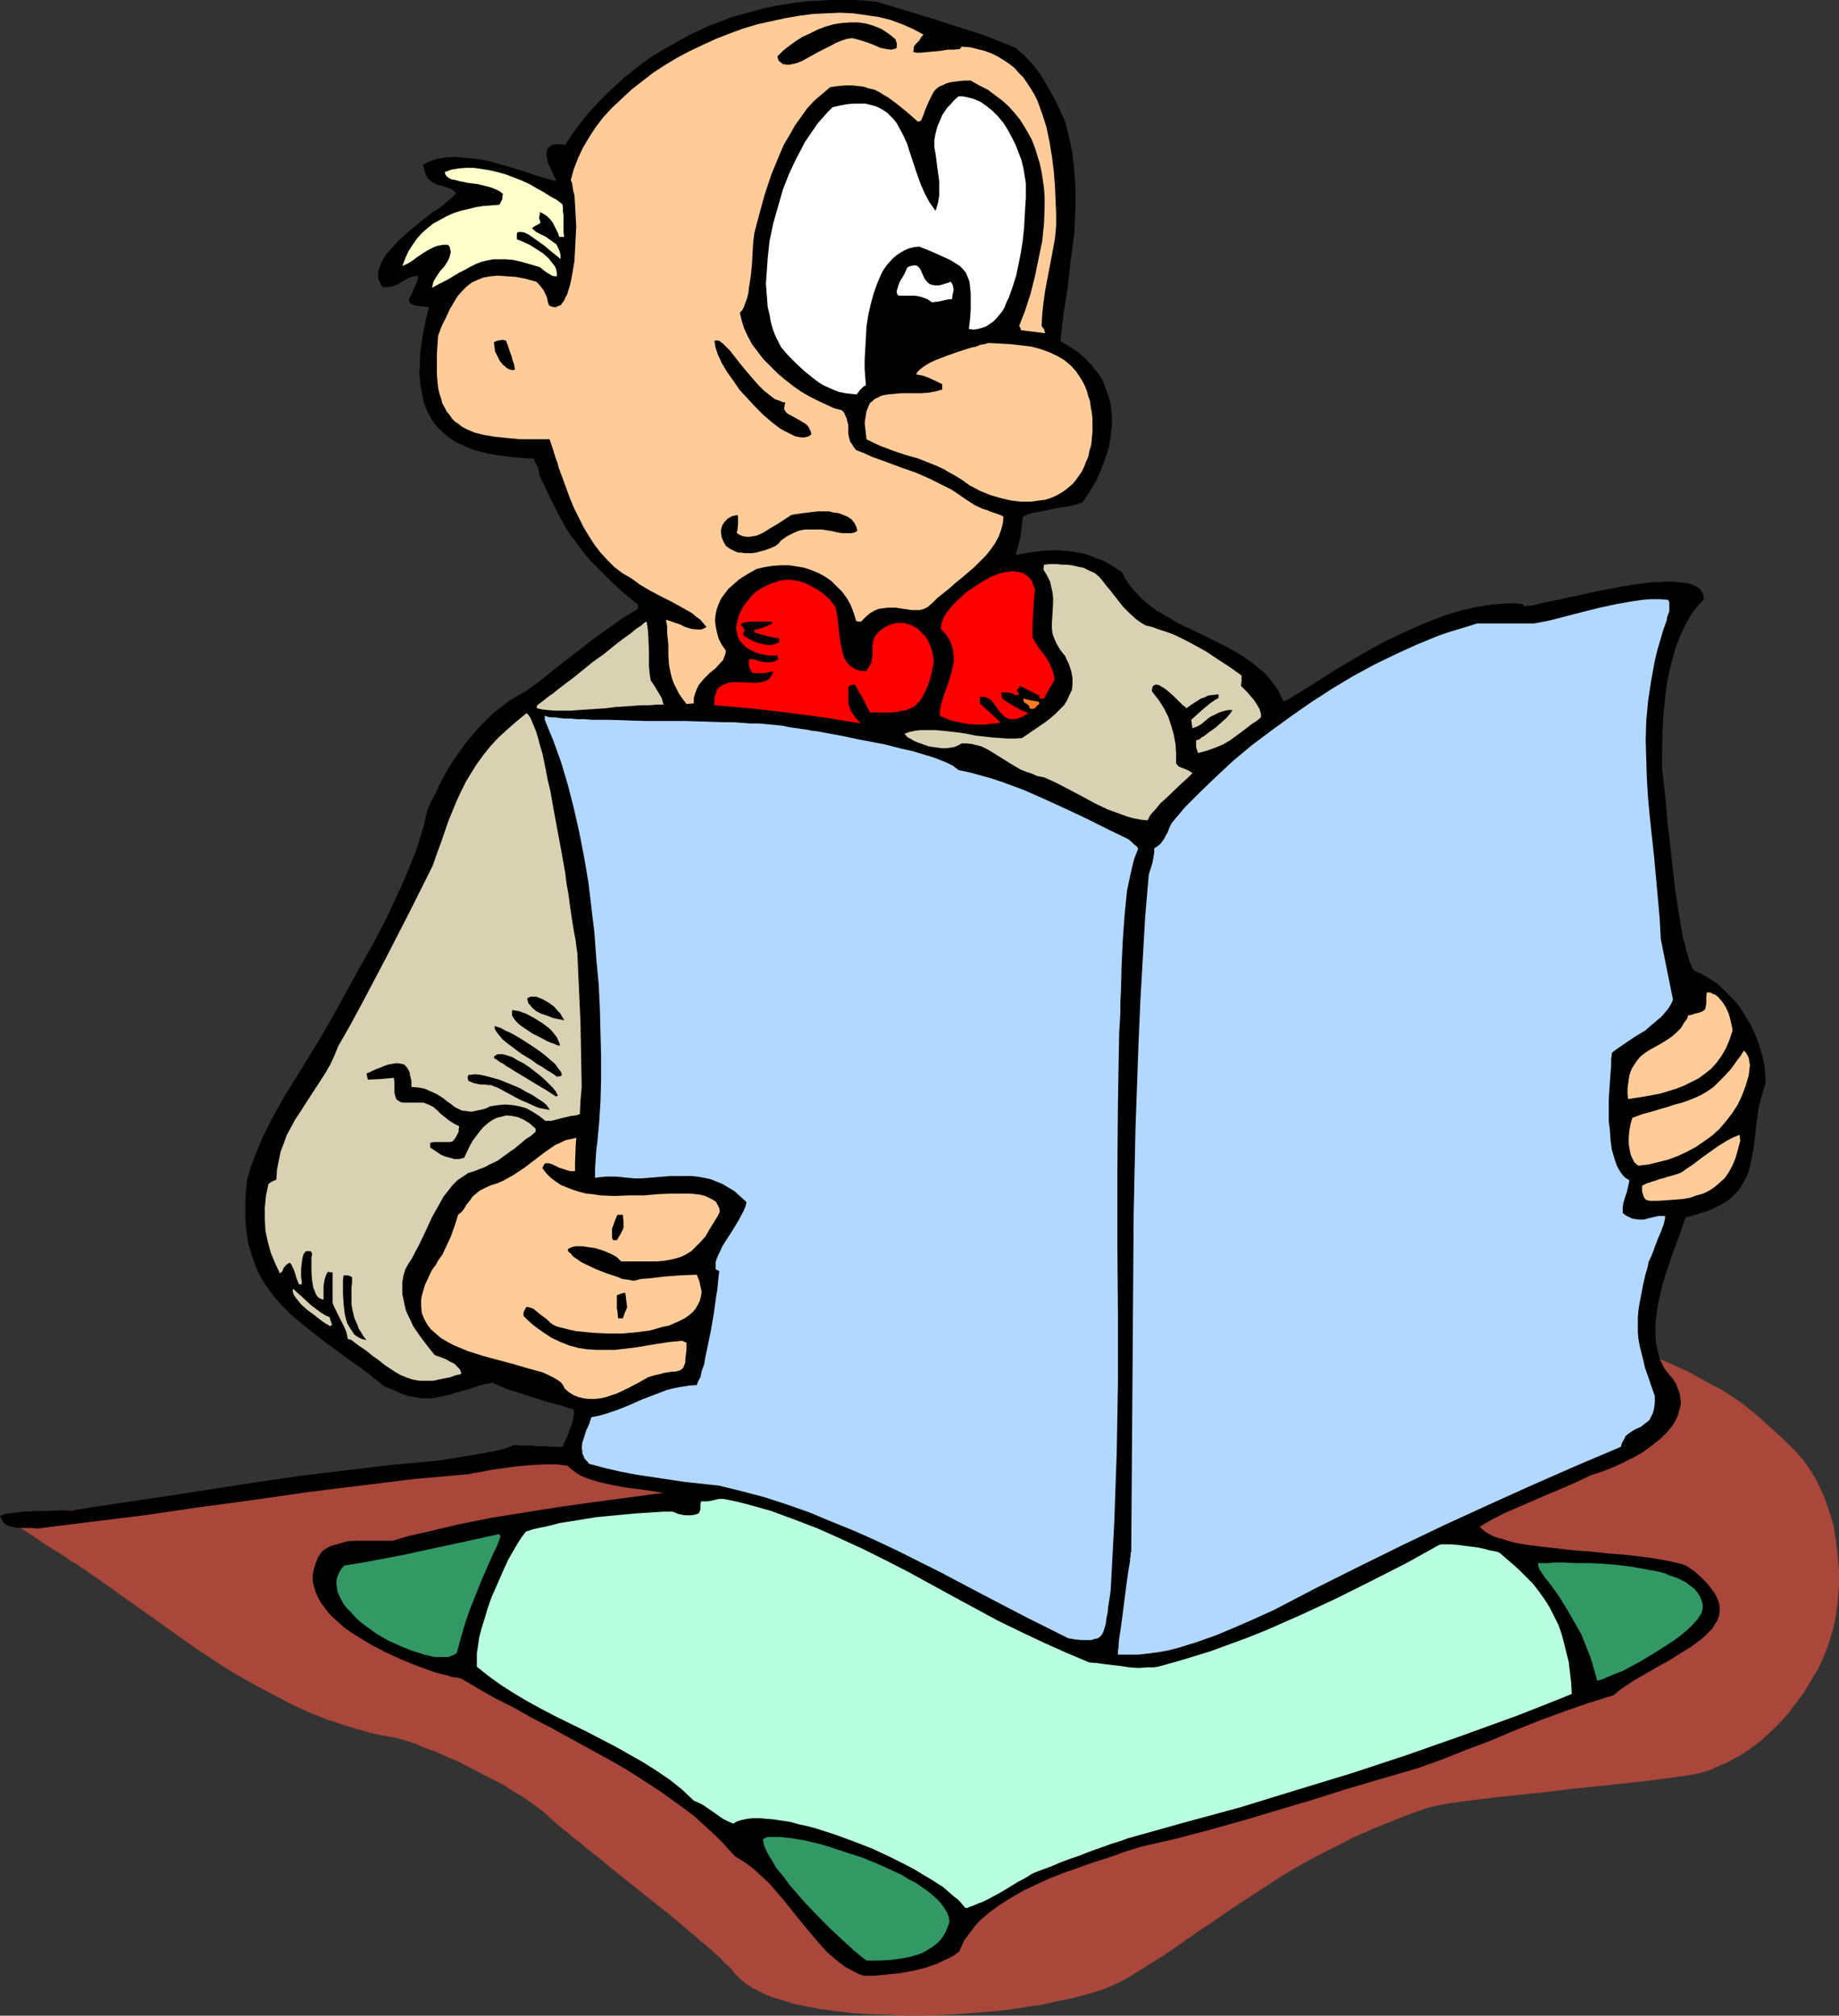
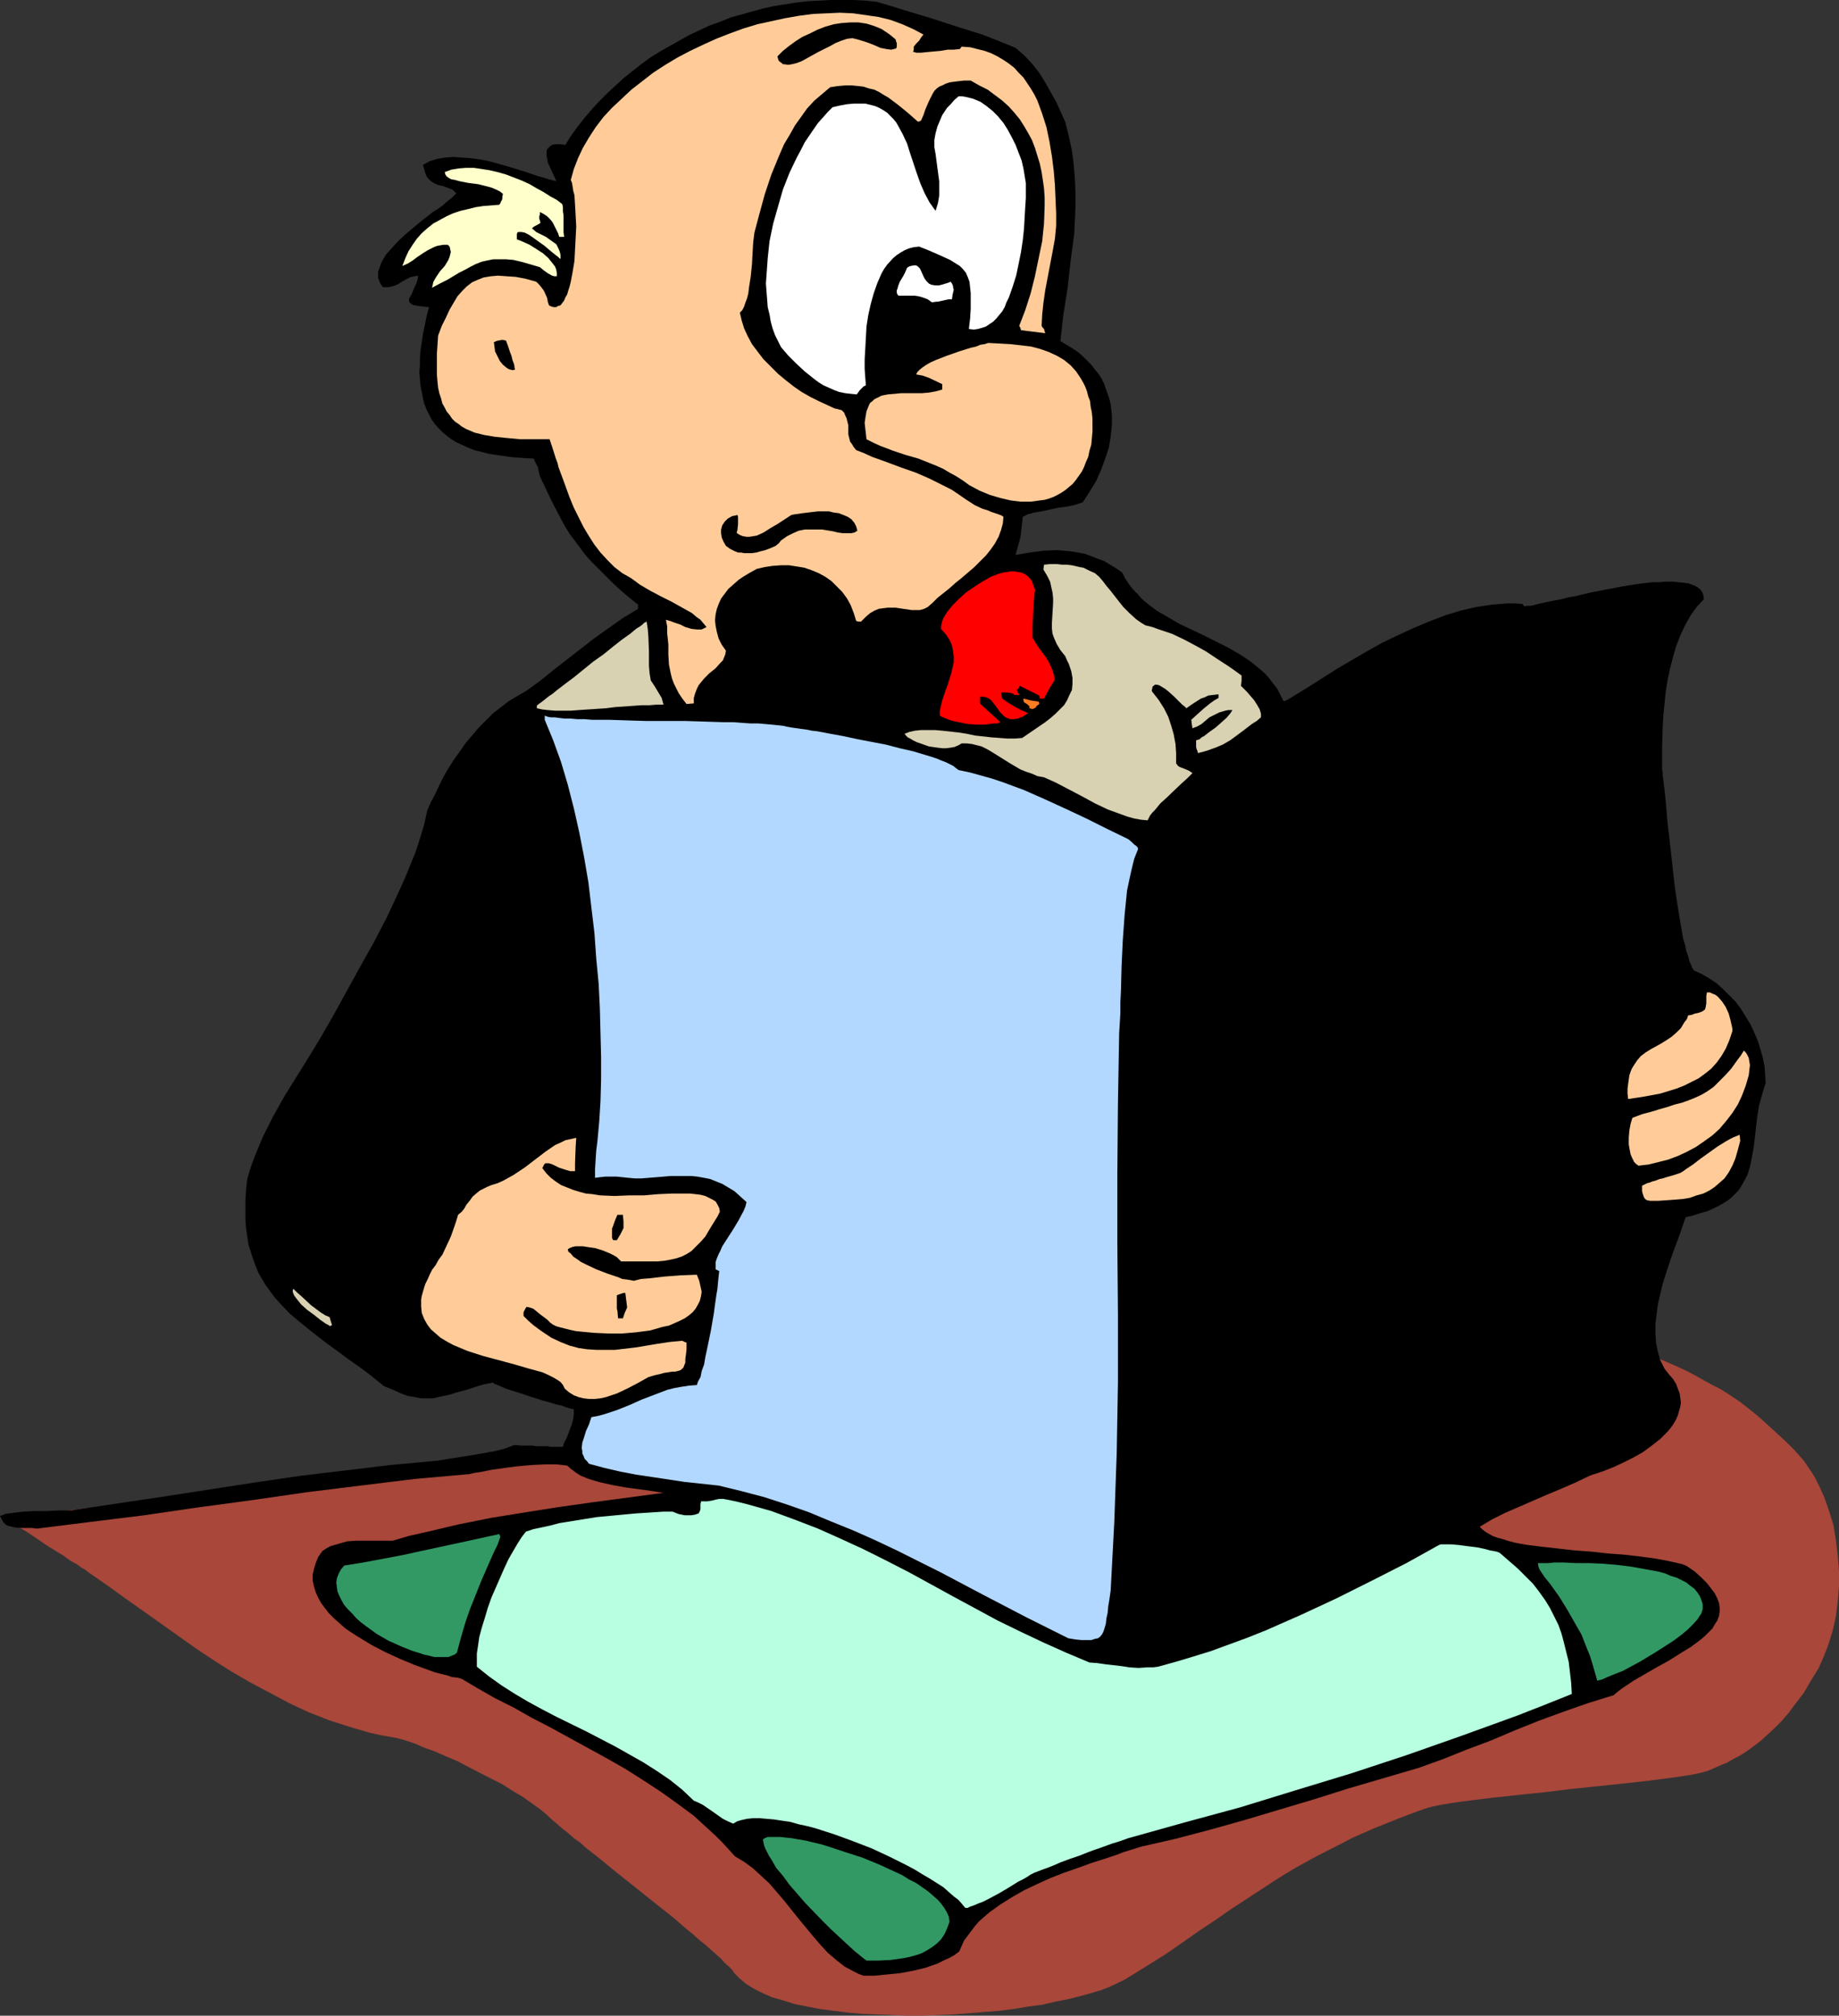
<svg xmlns="http://www.w3.org/2000/svg" xmlns:ns1="http://sodipodi.sourceforge.net/DTD/sodipodi-0.dtd" xmlns:ns2="http://www.inkscape.org/namespaces/inkscape" version="1.0" width="129.766mm" height="142.256mm" id="svg37" ns1:docname="Reading Report 4.wmf">
  <rect width="100%" height="100%" fill="#333333" stroke="none" />
  <ns1:namedview id="namedview37" pagecolor="#ffffff" bordercolor="#000000" borderopacity="0.25" ns2:showpageshadow="2" ns2:pageopacity="0.0" ns2:pagecheckerboard="0" ns2:deskcolor="#d1d1d1" ns2:document-units="mm" />
  <defs id="defs1">
    <pattern id="WMFhbasepattern" patternUnits="userSpaceOnUse" width="6" height="6" x="0" y="0" />
  </defs>
  <path style="fill:#a8473a;fill-opacity:1;fill-rule:evenodd;stroke:none" d="m 0.646,405.144 148.187,-19.069 287.486,-26.342 11.15,4.848 2.747,1.293 2.424,1.293 2.262,1.293 2.101,1.131 1.939,0.97 1.778,1.131 3.394,2.262 3.07,2.424 1.778,1.454 1.616,1.454 1.778,1.616 1.939,1.778 2.101,1.939 2.262,2.262 1.131,1.293 1.293,1.454 0.97,1.454 1.131,1.616 0.97,1.616 0.808,1.616 1.616,3.555 1.293,3.717 1.131,3.717 0.646,4.04 0.485,4.04 0.323,4.04 v 4.04 l -0.323,3.879 -0.485,4.04 -0.808,3.717 -1.131,3.717 -1.293,3.394 -1.454,3.232 -2.101,3.394 -1.778,3.07 -2.101,2.747 -1.939,2.586 -1.939,2.262 -1.939,1.939 -1.939,1.778 -1.778,1.616 -1.939,1.454 -1.778,1.293 -1.778,1.131 -1.616,0.808 -1.616,0.97 -1.616,0.646 -2.909,1.293 -0.808,0.323 -1.131,0.323 -1.293,0.323 -1.616,0.323 -1.939,0.323 -2.101,0.323 -2.424,0.323 -2.424,0.323 -2.586,0.323 -2.747,0.323 -2.909,0.323 -3.07,0.323 -6.141,0.646 -6.302,0.646 -6.464,0.808 -6.302,0.646 -5.979,0.646 -2.909,0.323 -2.586,0.323 -2.586,0.323 -2.424,0.323 -2.262,0.323 -1.939,0.323 -1.778,0.323 -1.454,0.323 -1.293,0.323 -0.97,0.323 -3.555,1.293 -3.394,1.293 -3.232,1.293 -3.232,1.293 -2.909,1.293 -2.909,1.293 -2.747,1.454 -2.586,1.293 -5.01,2.586 -4.686,2.586 -4.525,2.747 -4.202,2.747 -8.403,5.495 -4.202,2.909 -4.363,2.909 -4.363,3.07 -4.686,3.232 -2.586,1.616 -2.586,1.616 -2.586,1.616 -2.909,1.778 -1.939,0.97 -2.101,0.97 -2.424,0.97 -2.747,0.808 -2.909,0.808 -3.232,0.808 -3.394,0.646 -3.394,0.808 -3.717,0.485 -3.878,0.646 -3.878,0.485 -4.04,0.323 -8.08,0.646 -8.242,0.323 h -4.202 l -4.04,-0.162 -4.04,-0.162 -3.878,-0.162 -3.878,-0.323 -3.717,-0.485 -3.717,-0.485 -3.394,-0.646 -3.232,-0.646 -3.07,-0.97 -2.909,-0.808 -2.586,-1.131 -2.262,-1.131 -2.101,-1.293 -1.778,-1.454 -0.808,-0.808 -0.646,-0.646 -0.646,-0.97 -0.808,-0.808 -1.131,-0.97 -0.97,-1.131 -1.293,-1.131 -1.454,-1.293 -1.454,-1.293 -1.616,-1.293 -1.616,-1.454 -1.778,-1.454 -3.555,-3.07 -3.878,-3.071 -4.04,-3.232 -7.918,-6.303 -3.717,-3.071 -3.717,-2.909 -1.616,-1.454 -1.616,-1.131 -1.454,-1.293 -1.454,-1.131 -1.293,-1.131 -1.131,-0.97 -1.131,-0.97 -0.808,-0.808 -1.778,-1.454 -2.262,-1.616 -2.262,-1.616 -2.747,-1.616 -2.747,-1.778 -2.909,-1.454 -5.979,-3.071 -3.07,-1.616 -3.07,-1.293 -2.909,-1.293 -2.747,-0.97 -2.586,-1.131 -2.424,-0.808 -2.262,-0.646 -1.778,-0.323 -2.747,-0.485 -2.909,-0.646 -5.494,-1.616 -5.494,-1.778 -5.333,-2.101 -5.171,-2.424 -5.171,-2.747 -5.171,-2.747 -5.01,-2.909 -4.848,-3.07 -4.848,-3.232 -9.534,-6.787 -9.373,-6.626 -4.686,-3.394 -4.686,-3.232 v 0 l -0.162,-0.162 -0.323,-0.162 -0.323,-0.323 -0.485,-0.323 -0.646,-0.323 -1.293,-0.97 -1.778,-0.97 -1.778,-1.293 -2.101,-1.293 -2.101,-1.293 -4.04,-2.747 -1.939,-1.293 -1.778,-0.97 -1.616,-0.97 -0.646,-0.323 -0.646,-0.323 -0.485,-0.323 -0.485,-0.162 -0.323,-0.162 z" id="path1" />
  <path style="fill:#000000;fill-opacity:1;fill-rule:evenodd;stroke:none" d="m 470.902,288.788 -0.97,3.232 -0.808,2.909 -0.485,3.07 -0.323,2.747 -0.323,2.909 -0.323,2.586 -0.485,2.586 -0.485,2.424 -0.646,2.101 -1.131,2.101 -0.646,1.131 -0.646,0.97 -0.808,0.808 -0.97,0.97 -0.97,0.808 -1.293,0.808 -1.131,0.646 -1.616,0.808 -1.454,0.646 -1.778,0.485 -1.939,0.646 -2.101,0.485 -0.808,2.262 -0.808,2.424 -1.939,5.171 -1.778,5.333 -0.808,2.586 -0.646,2.747 -0.646,2.747 -0.323,2.586 -0.323,2.586 v 2.586 l 0.162,2.424 0.485,2.424 0.646,2.262 1.131,2.262 1.131,1.454 1.131,1.293 0.808,1.293 0.485,1.293 0.485,1.293 0.162,1.131 0.162,1.293 -0.162,1.131 -0.323,1.131 -0.323,1.131 -0.485,1.131 -0.646,1.131 -0.808,1.131 -0.808,0.97 -1.939,1.939 -2.262,1.778 -2.424,1.778 -2.586,1.454 -2.586,1.293 -2.424,1.131 -2.424,0.97 -2.262,0.808 -1.131,0.323 -0.808,0.323 -3.717,1.778 -3.717,1.616 -3.878,1.616 -7.434,3.232 -3.717,1.616 -3.555,1.778 -3.232,1.939 0.646,0.646 0.808,0.646 0.808,0.485 1.131,0.646 1.293,0.485 1.293,0.323 1.454,0.485 1.778,0.485 1.616,0.323 1.939,0.323 3.878,0.485 4.363,0.485 4.202,0.485 4.525,0.323 4.363,0.485 4.363,0.323 4.202,0.485 3.717,0.485 1.778,0.323 1.778,0.323 1.454,0.323 1.454,0.323 1.293,0.323 1.131,0.485 2.101,1.454 1.778,1.616 1.454,1.454 1.131,1.454 0.97,1.293 0.646,1.293 0.485,1.293 0.162,1.131 v 1.131 l -0.162,1.131 -0.485,1.293 -0.646,0.97 -0.646,1.131 -0.97,0.97 -0.97,0.97 -1.131,0.97 -1.293,0.97 -1.293,0.97 -2.909,1.778 -3.07,1.939 -3.232,1.778 -3.07,1.778 -3.07,1.778 -2.909,1.939 -1.293,0.97 -1.131,0.97 -6.787,2.101 -6.464,2.262 -6.626,2.424 -6.464,2.586 -6.464,2.747 -6.464,2.424 -6.464,2.586 -6.302,2.262 -18.746,5.495 -9.211,2.909 -9.211,2.747 -9.211,2.747 -9.211,2.586 -9.211,2.424 -9.211,2.101 -3.07,0.97 -1.616,0.485 -1.616,0.646 -3.394,1.131 -3.555,1.131 -3.555,1.293 -3.717,1.293 -3.717,1.454 -3.555,1.616 -3.394,1.616 -3.394,1.939 -3.07,1.939 -2.909,2.101 -1.293,1.131 -1.293,1.131 -1.131,1.293 -0.97,1.293 -0.97,1.293 -0.97,1.293 -0.646,1.454 -0.646,1.454 -1.293,0.97 -1.454,0.808 -1.454,0.646 -1.616,0.808 -3.232,1.131 -3.394,0.808 -3.555,0.646 -3.394,0.323 -3.232,0.323 h -2.909 l -1.293,-0.485 -1.293,-0.646 -2.424,-1.293 -2.262,-1.778 -2.262,-1.939 -1.939,-2.101 -1.939,-2.262 -3.878,-4.687 -3.878,-4.848 -1.939,-2.262 -1.939,-2.262 -2.262,-2.101 -2.101,-1.939 -2.424,-1.778 -2.424,-1.454 -1.616,-1.778 -1.778,-1.939 -1.778,-1.778 -1.939,-1.778 -3.878,-3.555 -4.363,-3.232 -4.525,-3.232 -4.686,-3.07 -4.848,-3.071 -4.848,-2.747 -10.019,-5.495 -5.01,-2.747 -5.01,-2.586 -4.848,-2.747 -4.848,-2.424 -4.525,-2.586 -4.363,-2.586 -1.131,-0.323 -1.454,-0.162 -1.454,-0.485 -1.454,-0.323 -1.778,-0.485 -1.778,-0.646 -3.555,-1.293 -3.878,-1.616 -3.878,-1.778 -3.717,-1.939 -3.717,-2.262 -1.778,-1.131 -1.616,-1.131 -1.454,-1.293 -1.454,-1.293 -1.293,-1.293 -1.131,-1.454 -0.97,-1.293 -0.808,-1.454 -0.646,-1.454 -0.485,-1.616 -0.323,-1.454 v -1.616 l 0.323,-1.454 0.485,-1.616 0.646,-1.616 1.131,-1.616 0.97,-0.646 1.131,-0.646 1.131,-0.323 1.131,-0.323 2.262,-0.646 2.262,-0.162 h 7.272 2.586 l 4.363,-1.293 4.363,-0.97 8.888,-2.101 8.888,-1.778 9.05,-1.454 9.211,-1.454 9.211,-1.293 18.261,-2.424 -3.07,-0.485 -3.555,-0.485 -3.555,-0.485 -3.555,-0.646 -3.555,-0.808 -1.616,-0.485 -1.454,-0.485 -1.616,-0.646 -1.293,-0.808 -1.293,-0.97 -1.131,-0.97 -1.293,-0.162 -1.454,-0.162 h -1.454 -1.778 l -3.394,0.162 -3.717,0.323 -3.717,0.485 -3.394,0.485 -1.616,0.323 -1.616,0.323 -1.293,0.162 -1.293,0.323 -14.544,1.293 -14.544,1.778 -14.382,1.778 -14.544,2.101 -14.382,1.939 -14.382,2.101 -14.382,1.778 -14.221,1.778 -1.293,-0.162 H 5.494 L 3.878,407.406 2.586,407.083 1.939,406.922 1.454,406.598 0.97,406.114 0.646,405.629 0.323,404.982 0,404.336 l 0.646,-0.162 0.646,-0.323 0.97,-0.162 1.293,-0.162 1.293,-0.162 1.454,-0.162 3.07,-0.162 h 3.232 l 3.07,-0.162 h 1.293 1.131 1.131 l 0.646,-0.162 11.958,-1.778 11.958,-1.778 24.078,-3.717 12.12,-1.778 12.12,-1.454 12.12,-1.454 12.282,-1.131 5.01,-0.808 5.171,-0.808 5.333,-0.97 2.586,-0.646 2.586,-0.97 1.778,0.162 h 1.616 1.293 l 1.293,0.162 h 1.131 0.97 0.808 l 0.646,0.162 h 1.131 2.262 l 0.323,-1.131 0.646,-1.131 0.97,-2.586 0.485,-1.293 0.323,-1.293 0.162,-1.293 v -1.293 l -0.808,-0.162 -1.131,-0.323 -1.293,-0.485 -1.454,-0.323 -1.616,-0.485 -1.778,-0.485 -3.555,-1.131 -3.394,-1.131 -1.616,-0.485 -1.454,-0.485 -1.131,-0.485 -1.131,-0.485 -0.808,-0.323 -0.485,-0.323 -2.424,0.485 -2.101,0.646 -1.939,0.646 -1.778,0.485 -1.778,0.485 -1.454,0.485 -1.616,0.323 -1.454,0.323 -1.454,0.323 h -1.454 -1.616 l -1.616,-0.323 -1.939,-0.323 -1.778,-0.646 -2.101,-0.97 -2.424,-0.97 -4.04,-3.232 -1.939,-1.454 -3.878,-2.747 -1.939,-1.454 -3.555,-2.586 -3.555,-2.747 -3.232,-2.586 -3.07,-2.586 -2.747,-2.909 -1.293,-1.454 -2.262,-3.071 -1.939,-3.232 -0.808,-1.939 -0.646,-1.778 -0.646,-1.939 -0.646,-2.101 -0.323,-2.101 -0.323,-2.262 -0.162,-2.262 v -2.586 -2.586 l 0.162,-2.747 0.323,-2.909 0.808,-2.747 0.97,-2.747 1.131,-2.747 1.131,-2.747 2.747,-5.495 3.07,-5.495 6.626,-10.666 3.232,-5.333 3.07,-5.333 3.555,-6.464 3.555,-6.464 3.717,-6.626 3.555,-6.787 3.232,-6.949 1.616,-3.555 1.454,-3.555 1.454,-3.555 1.131,-3.555 1.131,-3.717 0.808,-3.717 0.97,-2.262 1.131,-2.101 1.131,-2.424 1.131,-2.262 1.293,-2.262 1.454,-2.262 1.616,-2.262 1.454,-2.101 1.778,-2.101 1.778,-2.101 1.939,-1.939 1.939,-1.939 2.101,-1.616 2.101,-1.616 2.424,-1.454 2.262,-1.293 3.555,-2.586 3.394,-2.747 7.272,-5.656 3.717,-2.909 3.878,-2.747 3.878,-2.747 4.04,-2.424 v -1.131 l -2.424,-1.939 -2.262,-1.939 -2.101,-1.939 -1.939,-1.939 -1.778,-1.778 -1.778,-1.778 -1.616,-1.778 -1.454,-1.939 -1.454,-1.939 -1.454,-1.939 -1.293,-2.101 -1.293,-2.424 -1.293,-2.424 -1.293,-2.586 -1.293,-2.747 -1.454,-3.07 -0.162,-0.646 -0.162,-0.646 -0.162,-0.97 -0.485,-0.97 -0.323,-0.646 -0.323,-0.808 -2.586,-0.162 -2.586,-0.162 -2.424,-0.323 -2.262,-0.323 -2.101,-0.323 -1.939,-0.485 -1.939,-0.485 -1.616,-0.646 -1.778,-0.808 -1.454,-0.646 -1.293,-0.808 -1.293,-0.97 -1.131,-0.97 -1.131,-1.131 -0.97,-1.131 -0.808,-1.131 -0.646,-1.293 -0.646,-1.293 -0.646,-1.616 -0.323,-1.454 -0.323,-1.616 -0.323,-1.616 -0.162,-1.778 -0.162,-1.778 0.162,-1.939 v -1.939 l 0.162,-2.101 0.323,-2.101 0.323,-2.262 0.485,-2.262 0.485,-2.424 0.646,-2.424 -1.454,-0.162 -1.293,-0.162 -0.97,-0.162 -0.646,-0.162 -0.485,-0.323 -0.323,-0.323 -0.162,-0.323 v -0.485 l 0.162,-0.485 0.323,-0.485 0.162,-0.323 0.162,-0.323 0.323,-0.808 0.323,-0.808 0.485,-0.97 0.323,-0.97 0.162,-1.131 -1.131,0.162 -1.131,0.323 -2.101,1.131 -0.97,0.646 -1.131,0.485 -1.454,0.323 h -1.454 l -0.646,-0.808 -0.323,-0.808 -0.323,-0.808 v -0.808 -0.97 l 0.323,-0.808 0.323,-0.97 0.323,-0.808 1.131,-1.939 1.616,-1.778 1.616,-1.778 2.101,-1.939 4.04,-3.394 2.101,-1.616 0.97,-0.808 1.131,-0.646 1.778,-1.293 0.646,-0.646 0.808,-0.646 0.646,-0.485 0.485,-0.485 0.485,-0.485 0.323,-0.323 -0.485,-0.485 -0.485,-0.485 -1.293,-0.485 -1.293,-0.485 -1.454,-0.323 -1.293,-0.646 -0.646,-0.485 -0.485,-0.485 -0.485,-0.646 -0.323,-0.808 -0.323,-1.131 -0.323,-1.131 1.778,-0.97 2.101,-0.646 2.101,-0.323 2.262,-0.162 2.101,0.162 2.424,0.162 2.424,0.323 2.424,0.485 4.686,1.293 4.686,1.454 2.424,0.808 0.97,0.323 1.131,0.323 2.101,0.646 1.939,0.485 -0.323,-0.808 -0.323,-0.646 -0.808,-1.778 -0.808,-1.778 -0.162,-0.97 -0.162,-0.808 v -0.808 -0.646 l 0.323,-0.485 0.485,-0.485 0.646,-0.485 0.97,-0.162 h 1.131 l 1.454,0.162 1.616,-2.586 1.778,-2.424 1.778,-2.262 1.939,-2.262 2.101,-2.262 2.101,-2.101 2.101,-1.939 2.101,-1.939 2.424,-1.939 2.262,-1.778 2.424,-1.778 2.586,-1.616 2.586,-1.454 2.586,-1.454 2.586,-1.454 2.747,-1.293 2.747,-1.293 2.747,-0.97 2.747,-1.131 2.909,-0.808 2.909,-0.808 2.909,-0.808 2.909,-0.646 3.07,-0.485 3.07,-0.485 2.909,-0.323 3.07,-0.162 L 221.553,0 h 3.07 3.07 l 3.07,0.162 3.07,0.323 4.363,1.293 4.686,1.454 4.848,1.454 9.534,3.07 4.686,1.454 4.525,1.778 4.363,1.778 2.424,2.101 2.101,2.262 1.778,2.262 1.616,2.586 1.454,2.586 1.454,2.586 2.424,5.333 0.97,3.879 0.808,3.717 0.485,3.717 0.323,3.879 0.162,3.717 v 3.555 l -0.162,3.717 -0.162,3.555 -0.97,7.272 -0.808,7.272 -1.131,7.111 -0.808,7.111 1.616,0.97 1.616,0.97 1.454,0.97 1.293,1.131 1.131,1.131 1.131,1.131 0.97,1.293 0.97,1.131 0.808,1.293 0.646,1.293 0.485,1.454 0.485,1.293 0.485,1.454 0.323,1.293 0.323,2.909 v 2.747 l -0.323,3.07 -0.485,2.909 -0.97,2.909 -1.131,3.07 -1.293,2.909 -1.778,2.909 -1.778,2.747 -1.939,0.646 -2.101,0.485 -2.424,0.323 -2.262,0.485 -2.262,0.485 -1.939,0.323 -1.778,0.485 -0.646,0.323 -0.646,0.323 -0.162,1.454 -0.162,1.454 -0.323,2.586 -0.646,2.424 -0.323,1.131 -0.323,1.131 3.717,-0.646 3.717,-0.485 3.717,-0.162 1.778,0.162 1.778,0.162 1.939,0.323 1.778,0.323 1.778,0.646 1.616,0.646 1.778,0.646 1.616,0.97 1.616,0.97 1.616,1.131 0.808,1.616 0.97,1.454 1.131,1.454 1.131,1.131 1.131,1.293 1.293,1.131 2.747,2.101 3.07,1.778 3.07,1.778 6.464,3.071 6.464,3.232 3.07,1.778 2.909,1.939 2.586,2.101 1.293,1.131 1.131,1.293 0.97,1.293 1.131,1.454 0.808,1.616 0.808,1.616 h 0.323 l 0.485,-0.162 1.616,-0.97 1.616,-0.97 3.394,-2.101 3.555,-2.262 3.555,-2.262 3.878,-2.262 3.878,-2.262 4.04,-2.262 4.04,-1.939 4.202,-1.939 4.202,-1.778 4.202,-1.616 4.202,-1.293 4.202,-0.97 4.202,-0.646 2.101,-0.162 1.939,-0.162 h 2.101 l 2.101,0.162 0.162,0.323 0.323,0.323 0.646,-0.162 h 0.808 l 0.97,-0.162 1.131,-0.323 1.454,-0.323 1.454,-0.323 1.616,-0.323 1.778,-0.323 1.778,-0.485 1.939,-0.323 4.04,-0.97 4.202,-0.808 4.202,-0.808 4.04,-0.646 4.04,-0.485 h 1.939 l 1.778,-0.162 h 1.778 l 1.454,0.162 1.616,0.162 1.131,0.162 1.293,0.485 0.97,0.485 0.808,0.646 0.485,0.646 0.323,0.808 0.162,1.131 -1.939,2.101 -1.616,2.262 -1.454,2.586 -1.293,2.747 -1.131,2.909 -0.808,2.909 -0.808,3.071 -0.646,3.071 -0.485,3.07 -0.323,3.232 -0.323,3.071 -0.162,3.071 -0.162,5.979 v 2.747 2.586 l 0.162,0.808 v 0.808 l 0.162,1.131 0.162,1.293 0.162,1.454 0.162,1.454 0.162,1.616 0.162,1.778 0.323,3.879 0.485,4.04 0.485,4.363 0.485,4.363 0.485,4.363 0.646,4.363 0.646,4.04 0.646,3.717 0.323,1.778 0.485,1.616 0.323,1.616 0.485,1.293 0.323,1.293 0.485,1.131 0.323,0.808 0.485,0.646 2.101,0.97 1.939,1.131 1.939,1.293 1.778,1.616 1.616,1.616 1.616,1.616 1.454,1.939 1.293,2.101 1.293,2.101 0.97,2.101 0.97,2.262 0.646,2.101 0.646,2.262 0.485,2.262 0.162,2.262 z" id="path2" />
  <path style="fill:#ffcc99;fill-opacity:1;fill-rule:evenodd;stroke:none" d="m 466.7,284.102 -0.323,2.747 -0.808,2.747 -0.97,2.586 -1.131,2.424 -1.454,2.262 -1.616,2.101 -1.778,2.101 -1.939,1.778 -2.262,1.616 -2.101,1.454 -2.424,1.293 -2.424,1.131 -2.586,0.97 -2.586,0.646 -2.586,0.646 -2.747,0.323 -0.646,-0.485 -0.485,-0.485 -0.323,-0.646 -0.323,-0.646 -0.323,-0.808 -0.162,-0.808 -0.323,-1.778 v -1.778 l 0.162,-1.939 0.323,-1.778 0.485,-1.616 2.586,-0.97 2.424,-0.646 1.131,-0.323 0.97,-0.323 2.262,-0.646 1.939,-0.646 1.939,-0.485 1.778,-0.646 1.616,-0.646 1.778,-0.808 1.616,-0.97 1.616,-1.131 1.454,-1.454 1.616,-1.616 1.616,-1.778 1.616,-2.262 0.97,-1.293 0.808,-1.293 0.485,0.485 0.323,0.485 0.485,0.97 0.162,0.97 z" id="path3" />
  <path style="fill:#ffcc99;fill-opacity:1;fill-rule:evenodd;stroke:none" d="m 464.115,304.302 -0.646,2.424 -0.646,2.262 -0.808,1.939 -0.97,1.778 -1.131,1.616 -1.293,1.131 -1.293,1.131 -1.454,0.97 -1.616,0.808 -1.778,0.485 -1.778,0.646 -1.939,0.323 -1.939,0.162 -2.262,0.162 -2.262,0.162 h -2.262 l -0.808,-0.162 -0.485,-0.323 -0.323,-0.485 -0.162,-0.485 -0.162,-0.485 -0.162,-0.646 v -1.454 l 1.293,-0.646 0.646,-0.162 0.808,-0.323 0.646,-0.162 0.485,-0.162 0.808,-0.323 0.808,-0.162 0.97,-0.323 1.131,-0.323 1.131,-0.323 1.454,-0.485 0.808,-0.485 0.646,-0.485 0.97,-0.646 0.97,-0.646 2.101,-1.616 2.262,-1.616 2.262,-1.616 2.101,-1.293 1.131,-0.646 0.97,-0.485 0.808,-0.323 0.808,-0.323 z" id="path4" />
  <path style="fill:#ffcc99;fill-opacity:1;fill-rule:evenodd;stroke:none" d="m 462.014,275.052 -0.808,2.424 -0.97,2.262 -1.131,1.939 -1.293,1.778 -1.454,1.616 -1.616,1.293 -1.778,1.293 -1.939,0.97 -1.939,0.97 -2.101,0.808 -2.101,0.646 -2.101,0.646 -4.363,0.808 -4.202,0.646 -0.162,-1.454 v -1.293 l 0.162,-1.293 0.162,-1.131 0.162,-1.131 0.323,-0.97 0.323,-0.808 0.485,-0.808 0.97,-1.454 0.97,-1.131 1.293,-0.97 1.293,-0.808 2.909,-1.616 1.293,-0.808 1.454,-0.97 1.293,-1.131 1.131,-1.131 0.97,-1.616 0.646,-0.808 0.323,-0.97 0.97,-0.162 0.808,-0.323 0.808,-0.162 0.485,-0.162 0.485,-0.162 0.323,-0.162 0.646,-0.485 0.162,-0.646 0.162,-0.97 v -0.485 -0.808 -0.646 l 0.162,-0.97 h 0.808 l 0.646,0.323 0.808,0.323 0.646,0.485 1.131,1.293 0.97,1.454 0.808,1.778 0.485,1.778 0.323,1.454 0.162,0.808 z" id="path5" />
  <path style="fill:#329965;fill-opacity:1;fill-rule:evenodd;stroke:none" d="m 454.095,429.223 -0.162,0.485 -0.162,0.646 -0.485,0.646 -0.485,0.808 -1.131,1.293 -1.616,1.616 -1.778,1.454 -1.939,1.454 -2.262,1.454 -2.262,1.454 -4.525,2.747 -2.424,1.293 -2.101,1.131 -2.101,0.808 -1.939,0.808 -1.454,0.646 -0.646,0.162 -0.646,0.162 -0.646,-2.262 -0.646,-2.262 -0.646,-2.101 -0.808,-1.939 -1.454,-3.717 -1.939,-3.394 -1.939,-3.394 -2.101,-3.394 -2.424,-3.394 -1.454,-1.778 -1.293,-1.939 -0.323,-0.808 -0.162,-0.97 h 2.909 l 1.293,-0.162 h 2.747 l 3.232,0.162 h 3.555 l 3.717,0.162 3.717,0.323 3.878,0.485 3.555,0.646 3.555,0.646 1.778,0.485 1.454,0.646 1.616,0.485 1.293,0.646 1.293,0.646 0.97,0.808 1.131,0.808 0.808,0.97 0.646,0.97 0.485,1.131 0.323,1.131 z" id="path6" />
-   <path style="fill:#b2d8ff;fill-opacity:1;fill-rule:evenodd;stroke:none" d="m 446.177,266.648 -0.485,1.131 -0.808,1.293 -0.808,0.97 -0.97,1.131 -2.101,1.778 -2.262,1.939 -2.424,1.454 -2.424,1.616 -2.101,1.454 -0.97,0.646 -0.97,0.808 v 0.646 l -0.162,0.808 v 1.778 l -0.162,2.101 -0.162,2.262 -0.162,2.424 -0.162,2.586 v 5.495 l 0.323,2.586 0.162,2.586 0.323,2.424 0.646,2.262 0.646,1.939 0.485,0.97 0.485,0.808 0.485,0.646 0.485,0.646 0.646,0.485 0.808,0.485 -0.162,0.97 -0.485,2.101 -0.323,0.97 -0.646,2.101 -0.162,1.293 v 1.293 l 0.808,0.646 0.97,0.485 0.646,0.323 0.808,0.162 1.293,0.162 h 1.131 l 1.131,-0.323 1.293,-0.323 1.454,-0.323 h 0.808 0.97 v 0.162 0.485 l -0.162,0.646 -0.162,0.808 -0.323,0.808 -0.323,0.97 -0.97,2.262 -0.808,2.101 -0.323,0.97 -0.323,0.808 -0.323,0.808 -0.323,0.646 -0.162,0.485 -0.162,0.162 -0.323,1.616 -0.485,1.616 -0.646,2.747 -0.485,2.586 -0.485,2.424 -0.323,2.101 -0.162,1.939 v 1.939 1.939 l 0.162,1.778 0.323,1.778 0.485,1.939 0.485,1.939 0.485,2.101 0.808,2.262 0.808,2.424 0.97,2.747 v 0.97 0.808 l -0.162,1.454 -0.323,1.293 -0.485,0.97 -0.485,0.97 -0.808,0.646 -0.646,0.485 -0.808,0.646 -1.778,0.808 -1.454,0.97 -0.808,0.646 -0.485,0.97 -0.485,0.808 -0.323,1.131 -11.797,5.01 -11.797,5.171 -11.797,5.333 -11.635,5.333 -11.474,5.495 -11.474,5.656 -11.312,5.656 -11.15,5.818 -5.333,2.424 -5.171,2.262 -5.01,2.101 -5.01,1.778 -2.586,0.808 -2.586,0.808 -2.586,0.646 -2.586,0.485 -2.586,0.323 -2.747,0.323 h -2.747 -2.747 v -0.323 -0.323 -0.485 l 0.162,-0.646 v -0.646 l 0.162,-1.778 0.323,-2.101 0.323,-2.262 0.646,-5.01 0.646,-5.01 0.323,-2.424 0.323,-2.101 0.323,-1.778 v -0.808 l 0.162,-0.485 v -0.646 -0.323 l 0.162,-0.323 v -0.162 l 0.323,-44.926 0.162,-22.625 0.162,-22.463 0.485,-22.625 0.808,-22.625 0.485,-11.312 0.646,-11.312 0.646,-11.312 0.97,-11.312 0.485,-1.454 0.485,-1.616 0.323,-1.778 0.162,-0.97 v -1.131 l 0.808,-0.485 0.808,-0.646 0.485,-0.646 0.485,-0.646 0.485,-0.97 0.485,-0.808 0.485,-1.293 0.646,-1.293 1.778,-2.101 1.778,-2.101 4.04,-4.04 4.363,-4.202 4.525,-4.202 4.848,-4.04 5.171,-3.879 5.333,-3.879 5.333,-3.717 5.494,-3.555 5.656,-3.394 5.656,-3.071 5.656,-2.747 5.656,-2.586 5.494,-2.262 2.747,-0.97 5.333,-1.616 2.586,-0.808 h 2.909 1.616 1.454 3.878 1.131 4.202 l 4.202,-0.808 4.363,-1.131 4.363,-1.131 4.525,-1.131 4.525,-0.97 4.686,-0.808 2.262,-0.323 2.262,-0.162 h 2.262 l 2.262,0.162 0.323,0.646 v 0.808 1.616 l -0.485,1.293 -0.162,0.646 v 0.323 l -0.97,2.747 -0.808,2.747 -0.808,2.747 -0.646,2.747 -0.97,5.333 -0.808,5.333 -0.485,5.171 -0.162,5.333 0.162,5.171 0.162,5.171 0.323,5.171 0.485,5.171 1.131,10.504 0.97,10.666 0.485,5.495 0.323,5.656 1.616,8.08 z" id="path7" />
  <path style="fill:#b7ffe0;fill-opacity:1;fill-rule:evenodd;stroke:none" d="m 419.19,451.848 -7.272,2.909 -7.434,2.909 -14.706,5.333 -14.706,5.171 -14.706,4.848 -14.867,4.525 -14.706,4.525 -14.867,4.04 -15.029,4.202 -2.262,0.808 -2.101,0.646 -1.778,0.646 -1.778,0.646 -1.454,0.485 -1.293,0.485 -2.424,0.97 -2.424,0.808 -1.293,0.485 -1.293,0.485 -1.454,0.646 -1.616,0.646 -1.778,0.646 -2.101,0.808 -0.97,0.485 -0.97,0.646 -1.131,0.646 -1.293,0.646 -2.586,1.616 -2.747,1.616 -2.747,1.454 -1.293,0.646 -1.293,0.485 -1.131,0.485 -0.97,0.323 -0.646,0.323 h -0.646 l -0.808,-0.97 -0.97,-1.131 -1.293,-0.97 -1.293,-1.131 -1.454,-1.293 -1.778,-1.131 -1.778,-1.131 -1.939,-1.131 -2.101,-1.293 -2.101,-1.131 -4.525,-2.262 -4.848,-2.262 -5.01,-1.939 -4.848,-1.778 -5.01,-1.616 -2.424,-0.646 -2.262,-0.485 -2.262,-0.646 -2.262,-0.323 -2.101,-0.323 -1.939,-0.162 -1.778,-0.162 h -1.778 l -1.616,0.162 -1.454,0.323 -1.131,0.323 -1.131,0.646 -1.454,-0.646 -1.293,-0.646 -2.747,-1.939 -2.586,-1.778 -1.293,-0.646 -1.131,-0.485 -3.07,-2.909 -3.232,-2.586 -3.555,-2.424 -3.555,-2.262 -3.717,-2.101 -3.717,-2.101 -7.757,-4.04 -7.918,-3.879 -3.717,-1.939 -3.878,-2.101 -3.555,-2.101 -3.555,-2.262 -3.394,-2.424 -3.232,-2.586 v -0.808 -0.808 -1.939 l 0.323,-2.101 0.323,-2.262 0.646,-2.424 0.808,-2.586 0.808,-2.747 0.97,-2.747 2.262,-5.171 1.131,-2.586 1.131,-2.424 1.293,-2.262 1.131,-1.939 1.131,-1.778 1.131,-1.454 1.939,-0.646 2.262,-0.485 2.262,-0.485 2.424,-0.646 5.01,-0.808 5.01,-0.808 5.171,-0.485 5.171,-0.485 5.01,-0.323 2.424,-0.162 h 2.424 l 1.616,0.646 1.616,0.323 h 0.808 0.97 l 0.97,-0.162 0.97,-0.323 0.323,-0.646 0.162,-0.485 v -0.808 -0.485 l 0.162,-0.808 h 0.808 0.808 l 1.131,-0.162 1.293,-0.323 0.808,-0.162 h 1.131 l 3.232,0.646 3.232,0.808 6.302,1.778 6.141,2.262 6.302,2.424 6.141,2.747 5.979,2.747 6.141,3.071 5.979,3.071 11.797,6.464 11.958,6.464 5.979,2.909 6.141,2.909 6.141,2.747 6.141,2.586 2.101,0.162 2.262,0.323 4.202,0.485 2.101,0.323 2.424,0.162 2.424,-0.162 h 1.454 l 1.293,-0.162 4.686,-1.293 4.848,-1.454 4.686,-1.454 4.848,-1.778 4.848,-1.778 4.848,-1.939 9.534,-4.202 9.373,-4.363 9.373,-4.687 9.211,-4.687 8.726,-4.848 0.485,-0.162 h 0.646 1.939 l 2.101,0.162 2.424,0.323 2.586,0.323 2.262,0.485 1.131,0.323 0.97,0.162 0.808,0.162 0.808,0.323 2.424,2.101 2.424,2.101 2.101,2.101 1.939,1.939 1.616,2.101 1.616,2.262 1.293,2.101 1.131,2.262 1.131,2.262 0.808,2.262 0.646,2.424 0.646,2.586 0.646,2.586 0.323,2.747 0.323,2.747 z" id="path8" />
  <path style="fill:#d8d1b2;fill-opacity:1;fill-rule:evenodd;stroke:none" d="m 336.289,191.34 -1.131,0.97 -1.293,0.808 -2.101,1.616 -1.939,1.454 -1.778,1.293 -1.939,1.131 -1.939,0.808 -2.262,0.808 -1.131,0.323 -1.293,0.323 -0.162,-0.646 -0.162,-0.323 -0.162,-0.646 v -1.778 l 0.485,-0.162 0.485,-0.162 0.485,-0.485 0.646,-0.323 1.454,-1.131 1.616,-1.131 1.454,-1.293 1.454,-1.293 0.97,-1.131 0.323,-0.485 0.323,-0.485 h -1.131 l -0.808,0.162 -1.616,0.485 -1.293,0.646 -1.293,0.646 -2.101,1.778 -1.131,0.646 -1.293,0.485 -0.162,-0.97 -0.162,-1.293 1.616,-1.454 1.616,-1.454 1.778,-1.454 1.131,-0.808 1.131,-0.646 v -0.97 l -1.454,0.162 -1.293,0.162 -0.97,0.485 -0.97,0.323 -1.778,1.131 -0.97,0.646 -1.131,0.808 -0.162,-0.162 -0.323,-0.323 -0.646,-0.485 -0.646,-0.646 -1.454,-1.454 -1.616,-1.454 -0.808,-0.646 -0.808,-0.485 -0.808,-0.485 -0.646,-0.162 h -0.485 l -0.323,0.323 -0.323,0.162 v 0.323 l -0.162,0.485 v 0.485 l 1.778,2.262 1.454,2.262 1.131,2.262 0.808,2.424 0.646,2.262 0.485,2.586 0.162,2.424 v 2.747 l 0.485,0.646 0.485,0.323 1.293,0.485 1.131,0.485 0.485,0.323 0.485,0.323 -0.646,0.646 -0.808,0.808 -1.616,1.454 -3.717,3.555 -1.778,1.616 -1.454,1.778 -0.646,0.646 -0.646,0.808 -0.323,0.646 -0.323,0.646 -1.778,-0.162 -1.778,-0.323 -1.778,-0.485 -1.778,-0.646 -3.555,-1.293 -3.394,-1.616 -3.555,-1.939 -3.394,-1.778 -3.394,-1.778 -3.232,-1.454 -1.778,-0.323 -1.454,-0.646 -1.454,-0.485 -1.616,-0.646 -2.747,-1.616 -2.586,-1.616 -2.586,-1.616 -1.131,-0.646 -1.293,-0.646 -1.293,-0.323 -1.293,-0.323 -1.454,-0.162 h -1.293 l -0.808,0.485 -1.131,0.485 -0.97,0.162 -1.131,0.162 h -1.131 l -1.293,-0.162 -2.262,-0.323 -2.262,-0.808 -0.97,-0.323 -0.97,-0.485 -0.808,-0.485 -0.646,-0.323 -0.485,-0.485 -0.323,-0.485 1.293,-0.485 1.454,-0.323 1.616,-0.162 h 1.778 1.939 l 1.939,0.162 4.363,0.485 2.101,0.323 2.262,0.485 4.363,0.485 2.262,0.162 2.101,0.162 h 1.939 l 1.939,-0.162 3.07,-2.101 3.07,-2.101 1.454,-1.131 1.293,-1.131 1.131,-1.131 1.131,-1.131 0.808,-1.293 0.646,-1.454 0.646,-1.293 0.162,-1.616 v -1.616 l -0.323,-1.778 -0.323,-0.97 -0.323,-0.97 -0.485,-0.97 -0.485,-1.131 -1.293,-1.616 -0.97,-1.616 -0.646,-1.454 -0.485,-1.293 -0.162,-1.454 v -1.293 l 0.162,-2.747 0.162,-2.747 v -1.293 l -0.162,-1.454 -0.323,-1.454 -0.323,-1.454 -0.808,-1.616 -0.97,-1.616 0.162,-1.293 1.616,-0.162 h 1.778 l 1.454,0.162 h 1.293 l 1.293,0.162 2.101,0.485 0.97,0.162 1.616,0.808 1.454,0.646 1.131,0.97 0.97,1.131 0.97,1.293 0.97,1.131 1.131,1.454 1.131,1.454 1.293,1.616 1.616,1.616 1.778,1.616 1.131,0.808 1.293,0.808 1.939,0.485 1.778,0.646 3.394,1.131 3.07,1.454 3.07,1.616 2.909,1.616 2.909,1.939 3.232,2.101 1.616,1.131 1.778,1.293 v 0.808 0.646 l -0.162,1.293 0.646,0.646 0.97,0.97 0.97,1.131 0.97,1.131 0.808,1.293 0.646,1.131 0.323,1.131 v 0.485 z" id="path9" />
  <path style="fill:#b2d8ff;fill-opacity:1;fill-rule:evenodd;stroke:none" d="m 303.484,226.57 -0.97,2.424 -0.646,2.586 -0.646,2.909 -0.646,3.071 -0.323,3.232 -0.323,3.232 -0.485,6.787 -0.162,3.394 -0.162,3.394 -0.162,6.464 -0.162,3.232 v 2.909 l -0.162,2.747 -0.162,2.586 -0.323,18.746 -0.162,18.746 v 18.585 l 0.162,18.746 v 18.423 l -0.323,18.585 -0.323,9.211 -0.323,9.211 -0.485,9.211 -0.485,9.211 -0.323,2.262 -0.323,1.939 -0.162,1.778 -0.323,1.454 -0.162,1.454 -0.323,1.131 -0.323,0.97 -0.323,0.646 -0.485,0.646 -0.646,0.485 -0.808,0.162 -0.97,0.323 h -1.131 -1.454 l -1.616,-0.162 -1.939,-0.323 -11.312,-5.656 -11.474,-5.979 -11.312,-5.979 -11.635,-5.818 -5.818,-2.747 -5.818,-2.586 -5.979,-2.424 -5.818,-2.424 -5.979,-2.101 -5.979,-1.939 -6.141,-1.616 -5.979,-1.454 -4.525,-0.485 -4.525,-0.485 -8.565,-1.293 -4.363,-0.646 -4.202,-0.808 -4.202,-0.97 -4.202,-1.131 -0.485,-0.646 -0.646,-0.646 -0.323,-0.808 -0.323,-0.646 v -0.646 l -0.162,-0.808 0.162,-1.454 0.485,-1.454 0.485,-1.616 0.808,-1.778 0.646,-1.939 1.778,-0.323 1.778,-0.485 3.394,-1.131 3.232,-1.293 3.232,-1.454 3.394,-1.293 3.394,-1.293 1.939,-0.485 1.778,-0.323 2.101,-0.323 2.101,-0.162 0.162,-0.485 0.162,-0.485 0.646,-1.131 0.323,-1.616 0.646,-1.778 0.323,-1.939 0.485,-2.262 0.97,-4.687 0.808,-4.687 0.323,-2.424 0.323,-2.262 0.323,-1.939 0.162,-1.778 0.162,-1.616 0.162,-1.293 -0.97,-0.485 v -0.97 -0.97 l 0.323,-0.97 0.485,-1.131 0.485,-0.97 0.485,-1.131 1.454,-2.262 1.454,-2.262 1.454,-2.424 1.293,-2.424 0.485,-1.131 0.323,-1.293 -1.616,-1.454 -1.616,-1.454 -1.616,-0.97 -1.616,-0.97 -1.616,-0.646 -1.616,-0.646 -1.616,-0.323 -1.778,-0.323 -1.616,-0.162 h -1.778 -3.717 l -1.939,0.162 -1.939,0.162 -4.04,0.323 h -1.616 l -1.778,-0.162 -3.07,-0.323 h -1.616 -1.454 l -1.454,0.162 -1.293,0.162 v -2.262 l 0.162,-2.586 0.162,-2.424 0.323,-2.586 0.485,-5.333 0.162,-2.586 0.162,-2.586 0.162,-5.818 v -6.141 l -0.162,-6.303 -0.162,-6.464 -0.323,-6.626 -0.646,-6.787 -0.485,-6.787 -0.808,-6.787 -0.808,-6.787 -1.131,-6.626 -1.293,-6.626 -1.454,-6.464 -1.616,-6.303 -1.778,-5.979 -2.101,-5.818 -1.131,-2.747 -1.131,-2.747 v -1.131 l 0.323,0.162 0.485,0.162 0.808,0.162 h 1.131 l 1.131,0.162 1.454,0.162 h 1.616 l 1.778,0.162 h 1.939 l 1.939,0.162 h 2.262 2.262 l 4.848,0.162 5.171,0.162 h 5.171 5.333 l 5.171,0.162 5.01,0.162 h 2.424 l 2.262,0.162 2.262,0.162 h 2.101 l 1.939,0.162 1.778,0.162 1.616,0.162 1.454,0.162 0.646,0.162 0.808,0.162 0.97,0.162 1.131,0.162 1.131,0.162 1.293,0.162 1.616,0.323 1.454,0.162 3.394,0.646 3.555,0.646 3.717,0.808 7.595,1.454 3.717,0.97 3.555,0.808 3.232,0.97 1.616,0.485 1.454,0.485 1.131,0.485 1.293,0.485 0.97,0.485 0.97,0.485 0.808,0.646 0.646,0.485 3.07,0.646 2.909,0.808 2.909,0.808 2.909,0.97 5.656,2.101 5.494,2.424 5.656,2.586 5.494,2.586 5.494,2.747 5.656,2.747 0.97,0.808 0.646,0.646 0.485,0.323 0.323,0.323 0.162,0.323 v 0 z" id="path10" />
  <path style="fill:#ffcc99;fill-opacity:1;fill-rule:evenodd;stroke:none" d="m 291.364,115.063 -0.162,1.778 -0.162,1.778 -0.485,1.616 -0.323,1.616 -0.646,1.454 -0.485,1.293 -0.646,1.293 -0.808,1.131 -0.808,1.131 -0.808,0.97 -0.97,0.808 -0.97,0.808 -0.97,0.646 -1.131,0.646 -0.97,0.485 -1.293,0.485 -1.131,0.323 -1.293,0.162 -2.424,0.323 h -2.747 l -2.586,-0.323 -2.747,-0.646 -2.747,-0.808 -2.747,-1.131 -2.747,-1.454 -1.778,-1.293 -1.778,-1.131 -1.778,-0.97 -1.616,-0.97 -1.778,-0.808 -1.616,-0.646 -3.232,-1.293 -3.394,-0.97 -3.394,-1.131 -3.394,-1.293 -1.778,-0.808 -1.939,-0.97 -0.162,-1.616 -0.162,-1.293 -0.162,-1.454 0.162,-1.131 0.162,-0.97 0.162,-0.97 0.323,-0.808 0.323,-0.808 0.323,-0.646 0.646,-0.485 0.485,-0.485 0.646,-0.323 1.293,-0.646 1.616,-0.323 1.778,-0.162 1.778,-0.162 h 3.717 1.778 l 1.939,-0.162 1.778,-0.323 1.778,-0.485 v -1.454 l -3.394,-1.616 -1.778,-0.646 -1.778,-0.323 0.323,-0.646 0.646,-0.646 0.808,-0.646 0.97,-0.646 1.131,-0.646 1.454,-0.646 2.909,-1.131 3.232,-1.131 3.07,-0.97 1.454,-0.323 1.131,-0.485 1.131,-0.162 0.97,-0.323 3.07,0.162 2.909,0.162 2.747,0.323 2.747,0.323 2.424,0.646 2.262,0.808 2.101,0.97 1.939,1.131 1.778,1.454 1.454,1.616 1.293,1.939 0.646,1.131 0.485,0.97 0.485,1.293 0.323,1.293 0.485,1.293 0.162,1.454 0.323,1.616 0.162,1.616 v 1.616 z" id="path11" />
  <path style="fill:#ffcc99;fill-opacity:1;fill-rule:evenodd;stroke:none" d="m 281.668,60.279 -0.323,3.394 -0.646,3.555 -1.293,6.787 -0.646,3.394 -0.485,3.394 -0.323,3.07 -0.162,3.07 0.323,0.485 0.323,0.323 0.162,0.646 0.162,0.485 -6.464,-0.808 -0.162,-0.646 -0.323,-0.485 1.616,-4.202 1.454,-4.525 1.131,-4.525 0.97,-4.687 0.97,-4.687 0.485,-4.687 0.162,-4.687 v -2.262 l -0.162,-2.424 -0.323,-2.262 -0.323,-2.101 -0.485,-2.262 -0.646,-2.101 -0.646,-2.101 -0.808,-2.101 -0.97,-1.778 -1.131,-1.939 -1.131,-1.778 -1.454,-1.778 -1.454,-1.616 -1.778,-1.616 -1.939,-1.454 -1.939,-1.454 -2.262,-1.131 -2.262,-1.293 h -1.778 l -1.454,0.162 -1.293,0.162 -1.131,0.162 -0.97,0.323 -0.97,0.485 -0.808,0.323 -0.646,0.485 -0.646,0.646 -0.485,0.808 -0.485,0.97 -0.485,0.97 -0.485,1.131 -0.485,1.131 -0.485,1.454 -0.646,1.454 -0.323,0.162 -0.485,0.162 -2.747,-2.424 -2.586,-2.101 -2.586,-1.939 -1.131,-0.646 -1.293,-0.808 -1.293,-0.646 -1.454,-0.323 -1.454,-0.485 -1.454,-0.162 -1.616,-0.162 h -1.778 l -1.939,0.162 -2.101,0.323 -2.101,1.778 -2.101,1.778 -1.939,2.101 -1.616,2.262 -1.616,2.262 -1.454,2.586 -1.454,2.424 -1.131,2.586 -1.131,2.747 -1.131,2.747 -1.778,5.333 -1.454,5.333 -0.646,2.424 -0.646,2.424 -0.162,1.293 -0.162,1.293 -0.162,2.747 -0.162,3.07 -0.323,3.232 -0.485,3.07 -0.162,1.454 -0.323,1.293 -0.485,1.293 -0.323,0.97 -0.485,0.97 -0.646,0.646 0.485,2.101 0.646,2.101 0.97,2.101 1.131,2.101 1.454,1.939 1.616,2.101 1.939,1.939 1.939,1.939 1.939,1.616 2.262,1.778 2.101,1.454 2.262,1.293 2.262,1.131 2.101,0.97 2.101,0.97 1.939,0.485 0.646,0.646 0.323,0.808 0.323,0.646 0.162,0.646 0.323,1.293 v 2.424 l 0.323,1.293 0.162,0.646 0.485,0.646 0.485,0.808 0.646,0.808 2.101,0.808 2.101,0.97 4.04,1.454 3.878,1.454 3.717,1.293 3.717,1.616 1.939,0.97 1.939,0.97 1.939,0.97 1.939,1.293 2.101,1.454 2.262,1.454 2.101,0.97 1.131,0.323 1.131,0.485 0.97,0.323 0.97,0.323 0.808,0.323 0.485,0.323 -0.162,1.778 -0.485,1.778 -0.646,1.778 -0.97,1.778 -1.131,1.616 -1.293,1.616 -1.454,1.454 -1.616,1.616 -3.394,2.909 -1.616,1.293 -1.616,1.454 -1.616,1.293 -1.616,1.293 -1.293,1.293 -1.293,1.131 -0.97,0.485 -1.131,0.323 h -0.97 -1.131 l -2.262,-0.323 -2.101,-0.323 h -2.101 l -1.293,0.162 -1.131,0.162 -1.131,0.485 -1.131,0.646 -1.131,0.97 -1.293,1.293 h -0.646 l -0.646,-0.162 -0.646,-2.101 -0.808,-2.101 -0.97,-1.778 -1.293,-1.778 -1.454,-1.454 -1.454,-1.454 -1.616,-1.131 -1.778,-0.97 -1.939,-0.808 -1.939,-0.646 -1.939,-0.323 -2.101,-0.323 h -2.101 l -2.262,0.162 -2.101,0.323 -2.101,0.485 -1.778,0.97 -1.616,0.97 -1.454,0.97 -1.454,1.293 -1.293,1.131 -0.97,1.293 -0.97,1.293 -0.646,1.454 -0.485,1.293 -0.323,1.454 -0.162,1.616 0.162,1.454 0.323,1.616 0.485,1.778 0.808,1.616 1.131,1.616 -0.162,0.97 -0.323,0.808 -0.323,0.808 -0.646,0.646 -1.293,1.454 -1.616,1.293 -1.454,1.454 -0.808,0.97 -0.646,0.808 -0.485,0.97 -0.485,1.293 -0.323,1.131 v 1.454 l -1.939,0.162 -1.131,-1.454 -0.97,-1.454 -0.646,-1.293 -0.646,-1.293 -0.485,-1.293 -0.323,-1.293 -0.485,-2.424 -0.162,-2.586 v -1.293 -1.454 l -0.162,-1.616 -0.162,-1.454 v -1.778 l -0.323,-1.778 1.131,0.323 1.293,0.485 1.454,0.485 1.293,0.646 1.616,0.485 1.454,0.162 h 0.646 0.646 l 0.646,-0.323 0.646,-0.323 -0.808,-0.97 -0.808,-0.97 -1.131,-0.808 -1.131,-0.97 -2.586,-1.454 -2.909,-1.616 -2.909,-1.454 -2.747,-1.454 -2.747,-1.616 -1.293,-0.97 -1.131,-0.808 -2.262,-1.293 -2.101,-1.616 -1.778,-1.778 -1.939,-2.101 -1.616,-2.101 -1.454,-2.262 -1.454,-2.424 -1.293,-2.586 -1.293,-2.586 -1.131,-2.747 -1.939,-5.333 -0.97,-2.586 -0.323,-1.293 -0.485,-1.293 -0.808,-2.586 -0.808,-2.424 h -4.04 -3.878 l -3.394,-0.323 -3.232,-0.323 -2.909,-0.485 -1.293,-0.323 -1.293,-0.323 -1.131,-0.485 -1.131,-0.485 -1.131,-0.646 -0.808,-0.646 -0.97,-0.646 -0.808,-0.808 -0.646,-0.97 -0.808,-0.97 -0.485,-0.97 -0.646,-1.131 -0.323,-1.293 -0.485,-1.454 -0.323,-1.454 -0.162,-1.616 -0.162,-1.778 v -1.778 -1.939 -2.101 l 0.162,-2.262 0.162,-2.424 0.97,-2.586 1.131,-2.262 0.97,-2.101 1.131,-1.939 0.97,-1.616 1.293,-1.454 1.131,-1.131 1.454,-1.131 1.454,-0.646 1.616,-0.646 1.939,-0.323 1.939,-0.162 2.262,0.162 2.424,0.162 2.586,0.485 2.909,0.808 0.808,0.808 0.646,0.808 0.485,0.646 0.323,0.646 0.646,1.454 0.162,0.97 0.323,0.97 0.646,0.323 0.646,0.162 h 0.646 l 0.485,-0.323 0.646,-0.162 0.485,-0.646 0.485,-0.646 0.323,-0.808 0.485,-0.808 0.323,-1.131 0.323,-0.97 0.323,-1.293 0.485,-2.586 0.485,-2.909 0.162,-3.07 0.162,-3.07 0.162,-3.07 -0.162,-2.909 -0.162,-2.909 -0.162,-2.586 -0.323,-1.131 -0.162,-1.131 -0.162,-0.97 -0.323,-0.808 0.808,-2.909 1.131,-2.909 1.293,-2.747 1.616,-2.747 1.778,-2.747 2.101,-2.747 2.262,-2.424 2.586,-2.424 2.586,-2.424 2.909,-2.262 2.909,-2.262 3.232,-2.101 3.232,-1.939 3.394,-1.778 3.394,-1.616 3.555,-1.616 3.717,-1.454 3.555,-1.293 3.717,-1.131 3.717,-0.808 3.717,-0.808 3.717,-0.646 3.717,-0.485 3.555,-0.162 3.555,-0.162 3.555,0.162 3.394,0.485 3.394,0.485 3.232,0.808 3.07,1.131 2.909,1.293 2.747,1.454 -0.646,0.808 -0.485,0.808 -0.162,0.162 -0.323,0.323 -0.323,0.323 -0.646,0.808 v 0.646 l -0.162,0.808 h 0.323 l 0.485,0.162 h 1.293 l 1.616,-0.162 1.778,-0.162 1.778,-0.162 1.939,-0.323 h 1.616 l 1.616,-0.162 0.485,-0.646 2.262,0.162 1.939,0.485 1.939,0.485 1.778,0.646 1.616,0.808 1.616,0.97 1.454,0.97 1.454,1.131 1.131,1.293 1.293,1.293 0.97,1.454 0.97,1.454 0.97,1.616 0.808,1.616 0.646,1.778 0.646,1.778 1.131,3.555 0.808,3.879 0.646,3.879 0.485,3.879 0.323,3.879 0.162,3.879 0.162,3.555 z" id="path12" />
  <path style="fill:#ff0000;fill-opacity:1;fill-rule:evenodd;stroke:none" d="m 281.184,181.483 -1.454,2.424 -1.293,2.424 h -1.131 l -0.162,-0.808 -5.171,-2.586 -0.323,0.646 -0.485,0.485 0.646,1.293 h -0.646 -0.646 l -0.323,-0.323 -0.485,-0.162 -0.97,-0.162 h -1.778 l 0.162,0.808 0.162,0.808 1.616,1.131 1.616,0.97 1.778,0.97 1.939,0.808 -0.808,0.485 -0.646,0.485 -0.646,0.162 -0.646,0.323 -1.131,0.162 h -0.97 l -0.808,-0.323 -0.646,-0.323 -0.646,-0.646 -0.646,-0.646 -1.131,-1.616 -1.131,-1.454 -0.646,-0.485 -0.646,-0.323 -0.808,-0.162 h -0.97 v 1.778 l 5.494,5.01 -0.808,0.323 h -0.97 l -2.262,0.323 h -2.262 l -2.424,-0.162 -2.424,-0.485 -2.101,-0.485 -0.808,-0.323 -0.808,-0.323 -0.808,-0.323 -0.485,-0.323 v -1.293 l 0.323,-1.454 0.323,-1.293 0.485,-1.454 0.485,-1.454 0.485,-1.293 0.97,-3.071 0.323,-1.454 0.323,-1.454 v -1.454 l -0.162,-1.454 -0.323,-1.616 -0.646,-1.454 -0.97,-1.454 -1.293,-1.454 v -0.646 l 0.162,-0.808 0.162,-0.646 0.323,-0.808 0.485,-0.808 0.485,-0.808 1.454,-1.778 1.616,-1.616 1.939,-1.778 2.101,-1.454 2.262,-1.454 2.262,-1.293 2.101,-0.808 1.131,-0.323 1.131,-0.162 0.97,-0.162 h 0.97 l 0.97,0.162 0.97,0.162 0.646,0.323 0.808,0.485 0.646,0.646 0.646,0.808 0.323,0.97 0.485,1.293 -0.323,3.394 -0.162,3.07 -0.162,3.232 v 3.07 l 0.808,1.454 0.97,1.454 1.939,2.586 0.808,1.454 0.646,1.454 0.485,1.454 0.162,0.808 z" id="path13" />
  <path style="fill:#ff7c21;fill-opacity:1;fill-rule:evenodd;stroke:none" d="m 276.982,187.947 -0.485,0.323 -0.323,0.485 -0.323,0.162 -0.323,0.162 h -0.485 l -0.323,-0.162 h -0.323 l 0.162,-0.162 v -0.323 l -0.323,-0.323 -0.323,-0.323 -0.323,-0.162 -0.485,-0.323 -0.162,-0.485 v -0.485 l 1.939,0.485 2.101,0.323 0.162,0.323 v 0.162 0.162 z" id="path14" />
  <path style="fill:#ffffff;fill-opacity:1;fill-rule:evenodd;stroke:none" d="m 273.588,50.744 v 0.97 1.131 l -0.162,2.424 -0.162,2.747 -0.162,2.909 -0.323,3.07 -0.485,3.232 -0.646,3.232 -0.646,3.07 -0.97,3.07 -0.97,2.747 -0.646,1.293 -0.485,1.293 -0.646,1.131 -0.808,0.97 -0.808,0.97 -0.808,0.808 -0.97,0.646 -0.97,0.646 -0.97,0.323 -1.131,0.323 -1.131,0.162 -1.293,-0.162 0.162,-1.454 0.162,-1.293 0.162,-2.586 V 80.156 78.217 l -0.162,-1.616 -0.162,-1.454 -0.485,-1.293 -0.485,-1.131 -0.808,-0.97 -0.808,-0.808 -1.293,-0.808 -1.293,-0.808 -1.778,-0.808 -1.778,-0.808 -2.262,-0.97 -2.424,-0.97 -1.454,0.162 -1.293,0.323 -1.131,0.485 -1.131,0.646 -0.97,0.646 -0.97,0.808 -1.616,1.778 -0.808,1.131 -0.646,1.131 -1.131,2.586 -0.97,2.747 -0.808,2.909 -0.646,2.909 -0.485,3.07 -0.162,3.07 -0.162,2.909 -0.162,2.747 v 2.586 l 0.162,2.262 0.162,2.101 -0.646,0.323 -0.323,0.323 -0.646,0.646 -0.808,1.131 -1.616,-0.162 -1.454,-0.162 -1.616,-0.323 -1.293,-0.485 -1.454,-0.646 -1.454,-0.646 -1.293,-0.808 -1.293,-0.97 -2.424,-1.939 -2.262,-2.101 -2.101,-2.101 -1.939,-2.262 -0.808,-1.616 -0.808,-1.616 -0.646,-1.778 -0.485,-1.778 -0.323,-1.939 -0.485,-1.939 -0.162,-2.101 -0.162,-2.101 -0.162,-2.101 0.162,-2.262 0.323,-4.525 0.485,-4.525 0.97,-4.687 1.293,-4.525 1.293,-4.525 1.778,-4.525 1.939,-4.04 1.131,-2.101 0.97,-1.939 2.424,-3.555 1.131,-1.616 1.293,-1.454 1.293,-1.454 1.293,-1.293 2.101,-0.485 1.778,-0.323 1.778,-0.162 h 1.616 1.454 l 1.293,0.323 1.293,0.323 1.131,0.485 1.131,0.646 0.97,0.646 0.808,0.808 0.808,0.808 0.808,0.97 0.646,1.131 1.131,2.101 1.131,2.424 0.808,2.586 1.778,5.333 0.97,2.747 1.131,2.586 1.293,2.424 1.616,2.262 0.646,-2.101 0.323,-1.939 v -1.939 -1.939 l -0.485,-3.555 -0.485,-3.717 -0.323,-1.778 v -1.939 l 0.323,-1.778 0.485,-1.778 0.808,-1.939 0.485,-1.131 0.646,-0.97 0.646,-0.97 0.97,-0.97 0.97,-1.131 1.131,-0.97 h 0.97 l 0.97,0.162 1.939,0.485 1.939,0.808 1.616,1.131 1.616,1.293 1.454,1.454 1.454,1.778 1.131,1.778 1.131,2.101 0.97,1.939 0.808,2.101 0.808,2.101 0.485,2.101 0.323,1.939 0.323,1.939 z" id="path15" />
  <path style="fill:#ffffff;fill-opacity:1;fill-rule:evenodd;stroke:none" d="m 254.358,77.247 -0.323,1.454 -0.162,1.131 h -0.808 l -0.808,0.162 -1.454,0.323 -0.646,0.162 h -0.485 l -1.131,0.162 -1.131,-0.808 -1.293,-0.485 -1.131,-0.323 -1.131,-0.162 h -1.131 -0.808 -0.97 -0.646 -0.646 l -0.323,-0.323 -0.162,-0.485 v -0.646 l 0.162,-0.323 0.162,-0.646 0.162,-0.485 0.323,-0.808 0.485,-0.808 0.485,-0.808 0.485,-0.97 0.485,-1.131 0.485,-0.323 0.485,-0.162 0.808,-0.162 h 0.646 l 0.485,0.323 0.485,0.485 0.323,0.646 0.646,1.454 0.323,0.646 0.485,0.646 0.646,0.646 0.646,0.323 0.97,0.162 h 1.131 l 0.646,-0.162 1.616,-0.485 0.808,-0.323 0.323,0.485 0.162,0.323 0.162,0.485 v 0.323 z" id="path16" />
  <path style="fill:#329965;fill-opacity:1;fill-rule:evenodd;stroke:none" d="m 253.227,512.611 -0.646,1.778 -0.646,1.454 -0.97,1.454 -1.131,1.131 -1.293,0.97 -1.293,0.808 -1.454,0.808 -1.454,0.485 -1.778,0.485 -1.616,0.323 -3.394,0.485 -3.394,0.162 h -3.07 l -0.646,-0.485 -0.808,-0.646 -1.778,-1.454 -1.939,-1.778 -2.101,-1.939 -2.262,-2.101 -2.262,-2.262 -4.525,-4.687 -2.101,-2.424 -2.101,-2.424 -1.778,-2.424 -1.778,-2.101 -1.293,-2.262 -0.646,-0.97 -0.485,-0.97 -0.485,-0.97 -0.323,-0.808 -0.162,-0.808 -0.162,-0.808 0.485,-0.323 0.808,-0.323 h 0.97 2.424 l 1.454,0.162 1.616,0.162 1.778,0.323 1.939,0.323 1.939,0.485 2.101,0.485 2.101,0.646 4.363,1.454 4.525,1.454 4.363,1.778 4.202,1.939 2.101,0.97 1.778,1.131 1.939,0.97 1.616,1.131 1.616,1.131 1.293,1.131 1.293,1.131 0.97,1.131 0.808,1.131 0.646,1.131 0.485,1.131 z" id="path17" />
-   <path style="fill:#ff0000;fill-opacity:1;fill-rule:evenodd;stroke:none" d="m 249.025,176.796 -0.485,2.262 -0.485,2.101 -0.646,1.778 -0.646,1.454 -0.646,1.293 -0.646,1.131 -0.808,0.808 -0.808,0.808 -0.97,0.485 -1.131,0.485 -1.131,0.162 -1.454,0.323 -1.454,0.162 h -1.778 -3.878 l -0.97,-1.778 -0.97,-1.939 -1.131,-1.939 -0.485,-0.97 -0.485,-0.808 h -0.485 -0.485 l -0.808,0.646 v 1.778 1.293 1.293 l 0.323,0.97 0.323,0.97 0.646,0.97 0.808,1.131 0.646,0.646 0.485,0.646 -9.858,-1.616 -9.858,-1.293 -9.858,-1.131 -9.373,-0.808 v -1.131 -0.97 l 0.323,-0.646 0.162,-0.808 0.323,-0.646 0.323,-0.485 0.485,-0.323 0.485,-0.323 1.131,-0.485 1.293,-0.323 h 1.293 1.293 l 2.909,0.162 h 1.293 l 1.131,-0.162 1.131,-0.323 0.97,-0.485 0.323,-0.485 0.323,-0.323 0.323,-0.646 0.162,-0.646 -0.808,0.162 -0.646,0.162 -1.131,0.162 h -1.131 -1.778 l -0.323,-0.485 -0.162,-0.323 -0.323,-0.646 -0.162,-0.485 v -0.323 -1.454 h 0.485 0.808 l 0.808,0.323 1.131,0.323 1.131,0.162 h 1.131 l 1.131,-0.162 0.646,-0.323 0.646,-0.323 -0.162,-0.323 -0.162,-0.646 h -2.101 l -1.939,-0.323 -1.778,-0.485 -1.293,-0.646 -1.131,-0.646 -0.97,-0.97 -0.808,-0.808 -0.485,-1.131 -0.323,-1.131 -0.162,-1.131 0.162,-1.293 0.323,-1.293 0.323,-1.131 0.646,-1.293 0.646,-1.131 0.97,-1.131 0.808,-1.131 1.131,-1.131 1.131,-0.808 1.454,-0.808 1.293,-0.646 1.454,-0.485 1.454,-0.485 1.616,-0.162 h 1.454 l 1.778,0.323 1.616,0.485 1.616,0.808 1.778,0.97 1.616,1.131 1.778,1.616 1.454,1.939 0.485,2.586 0.646,5.818 0.485,2.586 0.323,1.293 0.323,1.131 0.646,1.131 0.646,0.808 0.808,0.646 0.97,0.646 1.293,0.323 1.454,0.162 0.485,-0.646 0.323,-0.485 0.646,-1.131 0.162,-0.97 0.162,-1.131 v -2.262 l 0.162,-1.293 0.485,-1.454 1.131,-1.293 1.293,-0.97 1.293,-0.646 1.293,-0.485 1.293,-0.162 h 1.293 l 1.293,0.323 1.131,0.485 1.293,0.646 0.97,0.97 0.97,0.97 0.808,1.131 0.646,1.454 0.485,1.293 0.323,1.616 z" id="path18" />
  <path style="fill:#000000;fill-opacity:1;fill-rule:evenodd;stroke:none" d="m 239.006,12.928 -0.646,0.162 -0.646,0.162 -1.293,-0.162 -1.616,-0.323 -1.454,-0.646 -1.616,-0.646 -1.454,-0.485 -1.616,-0.485 -1.293,-0.323 -1.454,0.162 -1.454,0.485 -1.616,0.646 -1.454,0.808 -3.232,1.616 -2.909,1.616 -1.454,0.808 -1.293,0.485 -1.293,0.323 -0.97,0.162 -1.131,-0.162 h -0.323 l -0.323,-0.323 -0.485,-0.323 -0.323,-0.323 -0.162,-0.485 -0.162,-0.646 1.454,-1.454 1.616,-1.293 1.778,-1.293 1.778,-1.131 2.101,-0.97 1.939,-0.97 2.101,-0.808 2.262,-0.646 2.101,-0.323 2.262,-0.162 h 2.262 l 2.101,0.323 2.101,0.646 1.939,0.808 1.939,1.293 0.808,0.646 0.97,0.808 0.162,0.646 0.162,0.323 v 0.485 0.485 z" id="path19" />
  <path style="fill:#000000;fill-opacity:1;fill-rule:evenodd;stroke:none" d="m 228.664,141.566 -0.808,0.485 -0.808,0.162 h -1.131 -1.131 l -1.293,-0.162 -1.293,-0.323 -2.909,-0.485 h -1.454 -1.616 -1.616 l -1.616,0.323 -1.454,0.646 -1.616,0.808 -1.616,1.131 -0.646,0.808 -0.808,0.646 -1.454,0.646 -1.293,0.485 -1.293,0.323 -1.131,0.323 -1.131,0.162 h -1.131 -0.97 l -0.808,-0.162 h -0.808 l -0.808,-0.323 -1.293,-0.646 -1.131,-0.808 -0.646,-1.131 -0.485,-1.131 -0.162,-1.131 v -0.97 l 0.323,-1.131 0.646,-0.97 0.808,-0.808 1.131,-0.646 0.808,-0.162 0.646,-0.162 0.162,0.485 v 0.485 1.454 l -0.162,1.616 -0.162,0.485 v 0.323 l 0.808,0.485 0.808,0.323 0.97,0.162 h 0.808 l 0.97,-0.162 0.97,-0.162 1.778,-0.808 1.778,-1.131 1.939,-1.131 3.717,-2.424 0.808,-0.162 1.131,-0.162 1.131,-0.162 1.293,-0.162 2.747,-0.323 h 2.909 l 1.293,0.323 1.293,0.162 1.293,0.485 1.131,0.485 0.97,0.646 0.808,0.97 0.485,0.97 z" id="path20" />
-   <path style="fill:#000000;fill-opacity:1;fill-rule:evenodd;stroke:none" d="m 216.382,115.871 -0.646,0.485 -0.485,0.162 -0.808,0.162 h -0.646 l -0.97,-0.162 -0.808,-0.162 -0.97,-0.485 -0.97,-0.485 -0.97,-0.485 -1.131,-0.646 -2.101,-1.616 -2.262,-1.939 -2.101,-2.101 -2.101,-2.262 -2.101,-2.262 -1.778,-2.586 -1.616,-2.262 -1.454,-2.424 -0.485,-1.131 -0.485,-0.97 -0.323,-0.97 -0.323,-0.97 -0.162,-0.97 -0.162,-0.808 0.323,-0.162 h 0.323 0.323 l 0.485,0.162 0.323,0.323 0.485,0.323 0.808,0.808 1.131,1.131 1.131,1.454 1.131,1.454 1.293,1.616 2.747,3.232 1.293,1.454 1.454,1.454 1.454,1.131 1.454,1.131 1.454,0.485 0.646,0.323 h 0.646 l -0.162,0.808 -0.162,0.808 0.162,0.485 0.323,0.485 0.485,0.485 0.646,0.323 1.454,0.808 1.454,0.808 1.293,0.808 0.646,0.646 0.323,0.646 0.323,0.646 z" id="path21" />
  <path style="fill:#000000;fill-opacity:1;fill-rule:evenodd;stroke:none" d="m 207.817,171.301 -0.485,0.162 -0.485,0.323 -0.646,0.162 -0.646,0.162 -1.454,-0.162 -1.454,-0.323 -1.454,-0.485 -1.293,-0.646 -1.131,-0.646 -0.323,-0.323 -0.323,-0.323 0.485,-1.131 -0.485,-0.808 -0.646,-0.646 0.646,-0.485 0.808,-0.162 0.97,-0.162 h 1.131 2.424 1.131 1.131 l 0.323,0.485 -0.808,0.323 -0.646,0.323 -1.131,0.485 -1.131,0.323 -0.485,0.162 h -0.646 v 0.808 l 3.394,0.97 3.232,0.646 z" id="path22" />
  <path style="fill:#ffcc99;fill-opacity:1;fill-rule:evenodd;stroke:none" d="m 191.981,323.21 -0.646,1.293 -0.808,1.293 -1.293,2.101 -1.131,1.939 -1.293,1.454 -1.293,1.293 -1.131,1.131 -1.293,0.808 -1.293,0.646 -1.454,0.485 -1.454,0.323 -1.778,0.323 -1.778,0.162 h -2.101 -7.595 l -0.485,-0.485 -0.646,-0.646 -0.808,-0.485 -0.97,-0.485 -1.939,-0.808 -2.101,-0.646 -2.262,-0.323 -0.97,-0.162 h -0.97 -0.97 l -0.808,0.162 -0.808,0.323 -0.485,0.323 0.162,0.646 0.646,0.485 0.646,0.808 0.97,0.646 1.131,0.808 1.293,0.646 2.747,1.293 2.909,1.131 2.909,0.97 1.131,0.485 1.293,0.162 0.97,0.162 0.808,0.162 1.939,-0.485 2.101,-0.162 4.202,-0.485 4.202,-0.323 4.363,-0.162 0.646,1.616 0.323,1.454 0.323,1.454 -0.162,1.131 -0.323,1.293 -0.485,0.97 -0.646,1.131 -0.808,0.97 -0.97,0.808 -1.131,0.808 -1.293,0.646 -1.454,0.646 -1.454,0.646 -1.616,0.323 -3.394,0.97 -3.717,0.485 -3.717,0.323 h -3.717 l -3.717,-0.162 -3.394,-0.323 -1.616,-0.162 -1.454,-0.323 -1.293,-0.323 -1.293,-0.323 -1.131,-0.323 -0.97,-0.485 -0.646,-0.485 -0.808,-0.808 -1.939,-1.454 -0.97,-0.808 -0.808,-0.646 -0.97,-0.323 -0.808,-0.162 -0.323,0.485 -0.162,0.323 -0.323,0.646 v 0.97 l 1.293,1.293 1.293,1.131 1.293,0.97 1.131,0.808 2.424,1.616 2.424,1.131 2.424,0.97 2.424,0.646 2.262,0.323 2.424,0.162 h 2.586 2.424 l 2.747,-0.323 2.747,-0.323 2.909,-0.485 2.909,-0.485 3.232,-0.485 3.394,-0.323 0.646,0.323 0.485,0.162 v 1.778 l -0.162,1.454 -0.162,1.131 v 0.97 l -0.323,0.808 -0.162,0.485 -0.485,0.485 -0.485,0.323 -0.646,0.162 -0.646,0.162 h -0.808 l -0.97,0.162 -1.131,0.162 -1.131,0.323 -1.454,0.323 -1.616,0.485 -2.586,1.454 -2.747,1.454 -3.07,1.454 -1.454,0.485 -1.454,0.485 -1.454,0.323 -1.454,0.162 h -1.616 l -1.454,-0.162 -1.293,-0.323 -1.293,-0.485 -1.293,-0.808 -1.131,-0.97 -0.485,-0.97 -0.646,-0.808 -0.97,-0.646 -1.131,-0.646 -1.293,-0.646 -1.454,-0.646 -1.778,-0.485 -1.778,-0.485 -3.878,-1.131 -4.202,-1.131 -4.202,-1.131 -4.04,-1.293 -1.939,-0.808 -1.939,-0.808 -1.778,-0.97 -1.616,-0.97 -1.293,-1.131 -1.293,-1.131 -0.97,-1.293 -0.808,-1.454 -0.646,-1.616 -0.162,-1.778 v -0.808 -0.97 l 0.162,-0.97 0.323,-1.131 0.323,-1.131 0.323,-0.97 0.646,-1.293 0.485,-1.131 0.646,-1.293 0.97,-1.293 0.808,-1.454 0.97,-1.293 1.131,-2.424 1.131,-2.424 0.97,-2.747 0.485,-1.454 0.485,-1.616 0.97,-0.808 0.646,-0.808 0.646,-1.131 0.808,-0.97 0.808,-1.131 1.131,-0.97 0.808,-0.646 0.97,-0.485 0.97,-0.485 1.131,-0.485 1.616,-0.485 1.454,-0.646 1.454,-0.808 1.454,-0.808 2.909,-1.939 2.747,-2.101 2.747,-2.101 2.586,-1.778 1.454,-0.646 1.293,-0.646 1.454,-0.323 1.454,-0.323 -0.162,2.424 -0.162,4.363 v 2.101 h -1.293 l -1.131,-0.323 -0.97,-0.323 -0.97,-0.323 -1.616,-0.808 -0.97,-0.323 h -0.97 l -0.323,0.323 -0.162,0.323 -0.162,0.323 -0.162,0.323 1.131,1.454 1.131,1.131 1.293,0.97 1.454,0.97 1.616,0.646 1.616,0.646 1.616,0.485 1.778,0.485 1.778,0.162 1.939,0.323 3.878,0.162 4.04,-0.162 h 3.878 l 3.717,-0.323 3.717,-0.162 h 3.394 1.454 l 1.454,0.162 1.293,0.162 1.293,0.323 0.97,0.485 0.97,0.485 0.808,0.485 0.485,0.808 0.485,0.97 z" id="path23" />
  <path style="fill:#d8d1b2;fill-opacity:1;fill-rule:evenodd;stroke:none" d="m 176.952,187.947 h -1.778 l -1.939,0.162 h -2.101 l -2.262,0.162 -4.686,0.323 -2.586,0.323 -2.424,0.162 -4.848,0.323 -2.101,0.162 h -2.262 -1.939 l -1.939,-0.162 -1.454,-0.162 -1.454,-0.323 v -0.808 h 0.162 l 0.323,-0.323 0.485,-0.323 0.646,-0.485 0.808,-0.646 0.808,-0.646 0.97,-0.646 0.97,-0.808 2.101,-1.616 2.586,-1.939 5.171,-4.202 2.747,-1.939 2.586,-2.101 2.262,-1.778 1.131,-0.808 1.131,-0.808 0.97,-0.808 0.808,-0.646 0.808,-0.485 0.646,-0.485 0.485,-0.485 0.323,-0.162 0.323,-0.162 v -0.162 l 0.323,2.101 0.162,1.939 0.162,4.04 v 3.879 l 0.162,1.939 0.323,1.939 0.97,1.454 0.97,1.616 0.97,1.616 z" id="path24" />
  <path style="fill:#000000;fill-opacity:1;fill-rule:evenodd;stroke:none" d="m 167.256,348.744 -0.646,1.454 -0.485,1.454 h -1.293 l -0.162,-1.939 -0.162,-0.646 v -3.555 l 0.323,-0.162 0.485,-0.162 0.485,-0.162 0.485,-0.162 h 0.485 z" id="path25" />
  <path style="fill:#000000;fill-opacity:1;fill-rule:evenodd;stroke:none" d="m 166.286,327.574 -0.808,1.616 -0.97,1.616 h -0.97 l -0.323,-0.646 v -0.808 -0.808 -0.808 l 0.323,-0.808 0.323,-0.97 0.323,-0.808 0.485,-1.131 h 1.454 l 0.162,1.778 z" id="path26" />
-   <path style="fill:#d8d1b2;fill-opacity:1;fill-rule:evenodd;stroke:none" d="m 155.136,289.92 -0.323,3.717 -0.162,3.555 -1.131,0.323 -1.293,0.162 -2.747,0.646 -1.131,0.323 -1.293,0.323 h -0.97 -0.646 l -1.616,-1.293 -1.778,-1.131 -1.778,-0.97 -1.778,-0.485 -1.778,-0.323 -1.939,-0.162 -1.939,0.162 -2.101,0.323 -0.97,0.485 -0.97,0.323 -0.808,0.162 -0.808,0.162 -1.454,0.323 -1.293,-0.162 -1.293,-0.162 -0.97,-0.485 -0.97,-0.485 -0.97,-0.808 -0.97,-0.646 -0.97,-0.808 -0.97,-0.646 -1.131,-0.646 -1.454,-0.646 -1.454,-0.646 -1.616,-0.323 -1.939,-0.162 v -1.616 l -0.323,-1.293 -0.162,-0.97 -0.485,-0.97 -0.485,-0.646 -0.485,-0.485 -0.646,-0.162 -0.808,-0.162 h -0.808 l -0.97,0.162 -0.97,0.162 -0.97,0.323 -1.131,0.485 -1.293,0.485 -2.424,1.131 0.162,0.808 0.162,0.808 3.394,-0.162 1.778,-0.162 1.778,-0.162 0.162,1.131 v 1.131 0.97 0.646 l 0.162,0.808 0.162,0.485 0.162,0.485 0.323,0.323 0.323,0.162 0.485,0.323 0.646,0.162 h 0.808 0.808 3.878 l 1.293,0.485 1.293,0.646 1.131,0.97 0.97,0.97 2.262,1.778 1.293,0.808 1.293,0.646 -0.162,0.808 v 0.646 l -0.485,0.97 -0.485,0.808 -0.646,0.808 -0.808,0.162 h -3.394 -0.808 l -0.646,0.162 h -0.323 v 1.293 l 1.939,1.293 0.97,0.646 1.131,0.485 1.293,0.323 1.131,0.323 h 1.293 l 1.293,-0.323 1.454,-3.071 0.808,-1.454 0.97,-1.293 0.97,-1.293 0.97,-1.131 1.131,-0.97 1.131,-0.808 1.293,-0.646 1.293,-0.323 1.293,-0.323 1.616,0.162 1.454,0.323 1.454,0.646 1.616,0.97 1.616,1.454 v 0.808 l -1.293,1.131 -1.293,0.808 -1.131,0.97 -0.97,0.808 -0.97,0.808 -0.97,0.646 -1.778,1.293 -1.778,1.293 -2.101,0.97 -1.131,0.646 -1.293,0.485 -1.616,0.646 -1.616,0.485 -1.454,0.97 -1.454,0.97 -1.293,1.293 -1.131,1.454 -1.293,1.616 -0.97,1.778 -2.101,3.717 -1.778,3.879 -1.778,3.717 -0.97,1.778 -0.808,1.616 -0.97,1.454 -0.808,1.454 -0.485,1.616 -0.323,1.778 v 1.616 1.616 l 0.323,1.454 0.323,1.616 0.323,1.293 0.646,1.454 0.646,1.293 0.646,1.454 1.778,2.586 1.939,2.586 1.939,2.424 0.323,0.162 0.323,0.162 0.97,0.323 1.293,0.485 1.131,0.646 1.293,0.646 0.97,0.97 0.323,0.323 0.323,0.485 0.162,0.485 v 0.485 l -1.454,0.323 -1.293,0.485 -2.424,0.485 -2.262,0.485 h -1.939 -1.778 l -1.778,-0.323 -1.454,-0.485 -1.616,-0.646 -1.454,-0.808 -1.454,-0.97 -1.454,-0.97 -1.616,-1.293 -1.616,-1.131 -1.778,-1.454 -1.939,-1.293 -2.101,-1.616 h -0.323 l -0.485,-0.162 -0.162,-0.97 -0.323,-1.131 -0.485,-1.131 -0.646,-1.293 -1.293,-2.586 -0.646,-1.293 -0.485,-1.131 v -8.242 h -0.646 l -0.646,-0.162 -0.485,0.97 -0.323,0.97 -0.162,0.97 -0.162,0.97 v 1.939 1.616 l -0.646,-0.162 -0.646,-0.323 -0.485,-0.485 -0.323,-0.646 -0.323,-0.808 -0.323,-0.808 -0.323,-1.939 -0.162,-2.262 v -3.879 l 0.162,-0.646 v -0.485 l -0.323,-0.323 -0.162,-0.162 h -0.485 -0.646 l -0.646,0.808 -0.323,1.131 -0.162,1.293 -0.162,1.293 v 1.293 1.131 l 0.162,1.131 v 0.808 H 79.992 l -0.323,-0.162 -0.323,-0.808 -0.323,-0.808 -0.162,-0.646 -0.162,-0.485 -0.323,-0.97 -0.323,-0.646 -0.162,-0.323 -0.162,-0.485 -0.485,-0.485 -0.485,0.323 -0.485,0.323 -0.646,0.808 -0.323,0.808 -0.646,0.646 -1.293,-2.747 -1.131,-2.747 -0.808,-2.909 -0.646,-3.071 -0.162,-3.071 v -3.07 l 0.323,-3.232 0.646,-3.07 0.97,-0.646 1.131,-0.485 0.162,-2.586 0.485,-2.424 0.485,-2.424 0.808,-2.101 0.808,-2.262 1.131,-2.101 1.131,-2.101 1.293,-1.939 2.586,-4.04 2.747,-4.202 1.454,-2.262 1.293,-2.262 1.131,-2.424 0.97,-2.424 3.232,-5.656 3.232,-5.979 6.302,-11.959 6.302,-12.282 6.141,-12.282 1.131,-3.232 1.131,-3.07 1.939,-5.656 2.262,-5.495 1.131,-2.424 1.293,-2.586 1.454,-2.424 1.454,-2.262 1.616,-2.262 1.939,-2.424 2.101,-2.262 2.262,-2.101 2.586,-2.262 2.747,-2.262 0.485,0.485 0.485,0.646 0.485,1.131 0.485,1.131 0.646,1.616 0.485,1.616 0.485,1.939 0.646,2.101 0.485,2.262 0.485,2.424 0.485,2.586 0.646,2.586 0.97,5.495 2.101,11.312 0.97,5.495 0.323,2.747 0.485,2.586 0.323,2.424 0.323,2.262 0.323,2.262 0.323,1.939 0.162,0.97 0.162,0.97 0.323,1.616 0.162,1.454 0.162,1.131 0.162,0.97 v 0.485 l 0.808,17.777 0.162,8.727 z" id="path27" />
  <path style="fill:#000000;fill-opacity:1;fill-rule:evenodd;stroke:none" d="m 150.449,272.143 -1.616,-0.323 -1.454,-0.323 -1.616,-0.646 -1.454,-0.485 -1.293,-0.646 -1.131,-0.97 -0.485,-0.646 -0.485,-0.485 -0.162,-0.646 -0.162,-0.646 0.485,-0.323 0.485,-0.162 h 0.808 0.646 l 0.808,0.323 0.808,0.323 1.454,0.808 1.616,1.131 1.131,1.293 0.646,0.646 0.323,0.646 0.323,0.485 z" id="path28" />
  <path style="fill:#ffffcc;fill-opacity:1;fill-rule:evenodd;stroke:none" d="m 150.449,63.188 h -0.646 -0.646 l -0.323,-0.97 -0.97,-1.939 -0.485,-0.97 -0.646,-0.808 -0.808,-0.808 -0.97,-0.646 -0.97,-0.485 v 0.646 l -0.162,0.485 v 0.646 l 0.162,0.485 0.162,0.646 -0.808,0.485 -0.646,0.323 -0.485,0.323 -0.323,0.323 1.131,0.97 1.293,0.646 1.293,0.646 1.131,0.808 1.131,0.808 0.485,0.323 0.323,0.646 0.323,0.646 0.323,0.808 0.162,0.808 v 1.131 -0.162 h -0.162 l -0.485,-0.485 -0.646,-0.485 -0.808,-0.646 -0.97,-0.808 -1.131,-0.97 -2.262,-1.616 -1.131,-0.808 -0.97,-0.646 -0.97,-0.485 -0.808,-0.162 h -0.646 -0.323 l -0.162,0.162 -0.162,0.323 v 0.485 0.485 0.485 l 1.616,0.646 1.778,0.808 1.778,1.131 1.778,1.131 1.454,1.293 0.646,0.808 0.646,0.808 0.485,0.646 0.323,0.808 0.162,0.97 v 0.808 h -0.646 l -0.646,-0.162 -1.131,-0.646 -1.131,-0.808 -0.97,-0.808 -2.747,-0.808 -2.262,-0.646 -2.101,-0.485 -1.939,-0.162 h -1.778 -1.616 l -1.616,0.323 -1.454,0.323 -1.616,0.646 -1.293,0.646 -1.454,0.808 -1.616,0.808 -1.616,0.97 -1.616,0.97 -1.939,0.97 -2.101,1.131 0.162,-0.646 0.162,-0.808 0.323,-0.646 0.485,-0.808 0.97,-1.454 1.293,-1.454 0.97,-1.616 0.323,-0.808 0.162,-0.646 0.162,-0.646 -0.162,-0.808 -0.162,-0.646 -0.485,-0.485 h -1.131 l -0.97,0.162 -0.808,0.162 -0.808,0.323 -1.616,0.808 -1.293,0.808 -1.454,0.97 -1.293,0.97 -1.293,0.808 -1.454,0.646 0.808,-2.101 0.808,-1.778 1.131,-1.778 1.131,-1.616 1.293,-1.454 1.454,-1.293 1.616,-1.293 1.778,-0.97 1.778,-0.97 1.778,-0.808 1.939,-0.646 2.101,-0.485 1.939,-0.485 2.101,-0.323 2.101,-0.162 2.101,-0.162 0.323,-0.485 0.162,-0.485 0.162,-0.162 0.162,-0.485 v -0.485 l 0.162,-0.808 -0.808,-0.646 -0.97,-0.485 -1.131,-0.485 -1.131,-0.323 -2.586,-0.646 -2.586,-0.323 -2.424,-0.485 -1.131,-0.323 -0.97,-0.162 -0.646,-0.323 -0.646,-0.485 -0.323,-0.485 -0.162,-0.646 1.778,-0.646 1.939,-0.323 1.939,-0.162 h 2.101 l 2.101,0.323 2.101,0.323 2.101,0.485 2.262,0.646 4.202,1.616 2.101,0.97 1.939,1.131 1.778,0.97 1.778,1.131 1.778,0.97 1.454,1.131 0.162,0.808 v 0.485 0.646 l 0.162,0.97 v 1.454 0.808 2.262 z" id="path29" />
  <path style="fill:#000000;fill-opacity:1;fill-rule:evenodd;stroke:none" d="m 149.641,287.011 -1.131,0.162 -0.646,-0.485 -0.97,-0.646 -1.131,-0.646 -1.131,-0.808 -1.454,-0.808 -1.293,-0.97 -2.909,-1.778 -2.586,-1.939 -1.293,-0.97 -1.131,-0.97 -0.808,-0.97 -0.646,-0.808 -0.485,-0.808 -0.162,-0.808 h 0.323 l 0.485,0.162 0.97,0.323 1.131,0.646 1.454,0.646 1.454,0.808 1.616,0.97 3.232,2.101 1.616,1.131 1.454,1.131 1.293,1.131 1.131,0.97 0.808,1.131 0.646,0.808 0.162,0.323 0.162,0.323 v 0.323 z" id="path30" />
  <path style="fill:#000000;fill-opacity:1;fill-rule:evenodd;stroke:none" d="m 149.318,278.769 -0.162,0.162 v 0 l -0.646,-0.162 -0.646,-0.323 -0.97,-0.323 -1.131,-0.485 -1.131,-0.646 -2.586,-1.293 -2.424,-1.616 -1.131,-0.808 -0.808,-0.808 -0.646,-0.808 -0.485,-0.808 v -0.808 -0.323 l 0.162,-0.323 0.808,0.162 0.97,0.162 0.808,0.323 0.97,0.323 2.101,1.131 2.101,1.293 1.939,1.454 0.808,0.808 0.646,0.808 0.646,0.808 0.323,0.808 0.323,0.646 z" id="path31" />
  <path style="fill:#000000;fill-opacity:1;fill-rule:evenodd;stroke:none" d="m 148.833,292.182 -0.323,0.162 -0.162,0.162 -2.747,-1.778 -2.747,-1.616 -2.909,-1.778 -2.424,-1.454 -1.293,-0.808 -0.485,-0.323 -0.646,-0.323 -0.808,-0.646 -0.97,-0.485 -0.646,-0.485 -0.485,-0.323 -0.485,-0.323 v 0 l 0.162,-0.485 0.323,-0.162 0.485,-0.323 h 0.323 1.131 l 1.131,0.323 1.454,0.485 1.293,0.808 1.616,0.808 1.454,0.97 2.909,2.262 1.293,1.131 1.131,1.131 0.97,0.97 0.808,0.97 0.323,0.646 0.162,0.323 z" id="path32" />
  <path style="fill:#000000;fill-opacity:1;fill-rule:evenodd;stroke:none" d="m 146.571,296.061 -0.808,-0.162 -0.808,-0.162 -0.97,-0.162 -0.97,-0.323 -2.101,-0.97 -2.262,-0.97 -2.101,-1.131 -2.101,-1.131 -1.778,-0.97 -0.97,-0.323 -0.646,-0.323 h -0.808 l -0.808,-0.162 h -1.293 l -0.808,-0.162 -0.808,-0.162 -0.485,-0.162 -0.323,-0.162 -0.808,-0.323 -0.162,-0.646 v -0.646 l 0.323,-0.323 h 0.485 l 1.131,-0.162 1.454,0.162 1.454,0.323 1.778,0.485 1.778,0.485 3.555,1.454 1.939,0.808 1.616,0.97 1.616,0.808 1.454,0.97 1.293,0.808 0.97,0.808 0.646,0.808 0.162,0.323 z" id="path33" />
  <path style="fill:#000000;fill-opacity:1;fill-rule:evenodd;stroke:none" d="m 137.36,98.579 -0.646,0.162 -0.646,-0.162 -0.485,-0.162 -0.485,-0.323 -0.97,-0.808 -0.808,-0.97 -0.646,-1.293 -0.646,-1.293 -0.162,-1.293 -0.162,-1.131 0.646,-0.323 0.646,-0.162 0.97,-0.162 0.97,0.162 0.485,1.293 0.323,0.97 0.323,0.97 0.323,0.808 0.162,0.646 0.162,0.646 0.323,0.808 0.162,0.646 v 0.323 z" id="path34" />
  <path style="fill:#329965;fill-opacity:1;fill-rule:evenodd;stroke:none" d="m 133.481,409.831 -0.808,2.262 -0.97,1.939 -1.778,4.04 -1.616,3.717 -2.909,7.272 -1.293,3.717 -1.131,3.879 -1.131,4.202 -0.646,0.485 -0.808,0.323 -0.808,0.323 h -1.131 -1.131 -1.454 l -1.293,-0.323 -1.454,-0.323 -1.454,-0.485 -1.616,-0.485 -3.232,-1.293 -3.232,-1.454 -3.07,-1.778 -2.909,-2.101 -1.293,-0.97 -1.293,-1.131 -1.131,-1.293 -1.131,-1.131 -0.97,-1.131 -0.646,-1.131 -0.646,-1.293 -0.485,-1.131 -0.162,-1.131 -0.162,-1.293 0.162,-1.131 0.485,-1.293 0.646,-1.131 0.808,-0.97 5.01,-0.808 5.171,-0.97 5.171,-0.97 5.171,-1.131 10.504,-2.262 10.342,-2.262 0.162,0.485 z" id="path35" />
  <path style="fill:#000000;fill-opacity:1;fill-rule:evenodd;stroke:none" d="m 97.768,357.47 -1.293,-0.323 -0.97,-0.485 -0.97,-0.646 -0.646,-0.97 -0.646,-0.97 -0.646,-1.131 -0.323,-1.131 -0.323,-1.293 -0.323,-2.747 -0.162,-2.747 v -2.586 -1.131 l 0.162,-1.131 h 1.131 l 0.485,0.162 0.646,0.323 v 1.454 l -0.162,1.293 v 1.293 1.131 2.101 l 0.323,1.778 0.485,1.939 0.808,1.778 0.323,0.97 0.646,0.97 0.646,1.131 z" id="path36" />
  <path style="fill:#d8d1b2;fill-opacity:1;fill-rule:evenodd;stroke:none" d="m 88.557,353.43 -0.323,0.162 -0.162,0.162 -0.485,-0.323 -0.646,-0.323 -1.616,-1.131 -1.616,-1.293 -1.778,-1.293 -1.616,-1.454 -0.646,-0.808 -0.646,-0.808 -0.485,-0.646 -0.323,-0.646 -0.162,-0.646 0.162,-0.646 0.97,0.97 1.293,1.131 2.424,2.262 1.293,0.97 1.293,0.97 1.293,0.808 1.131,0.485 0.323,1.131 z" id="path37" />
</svg>